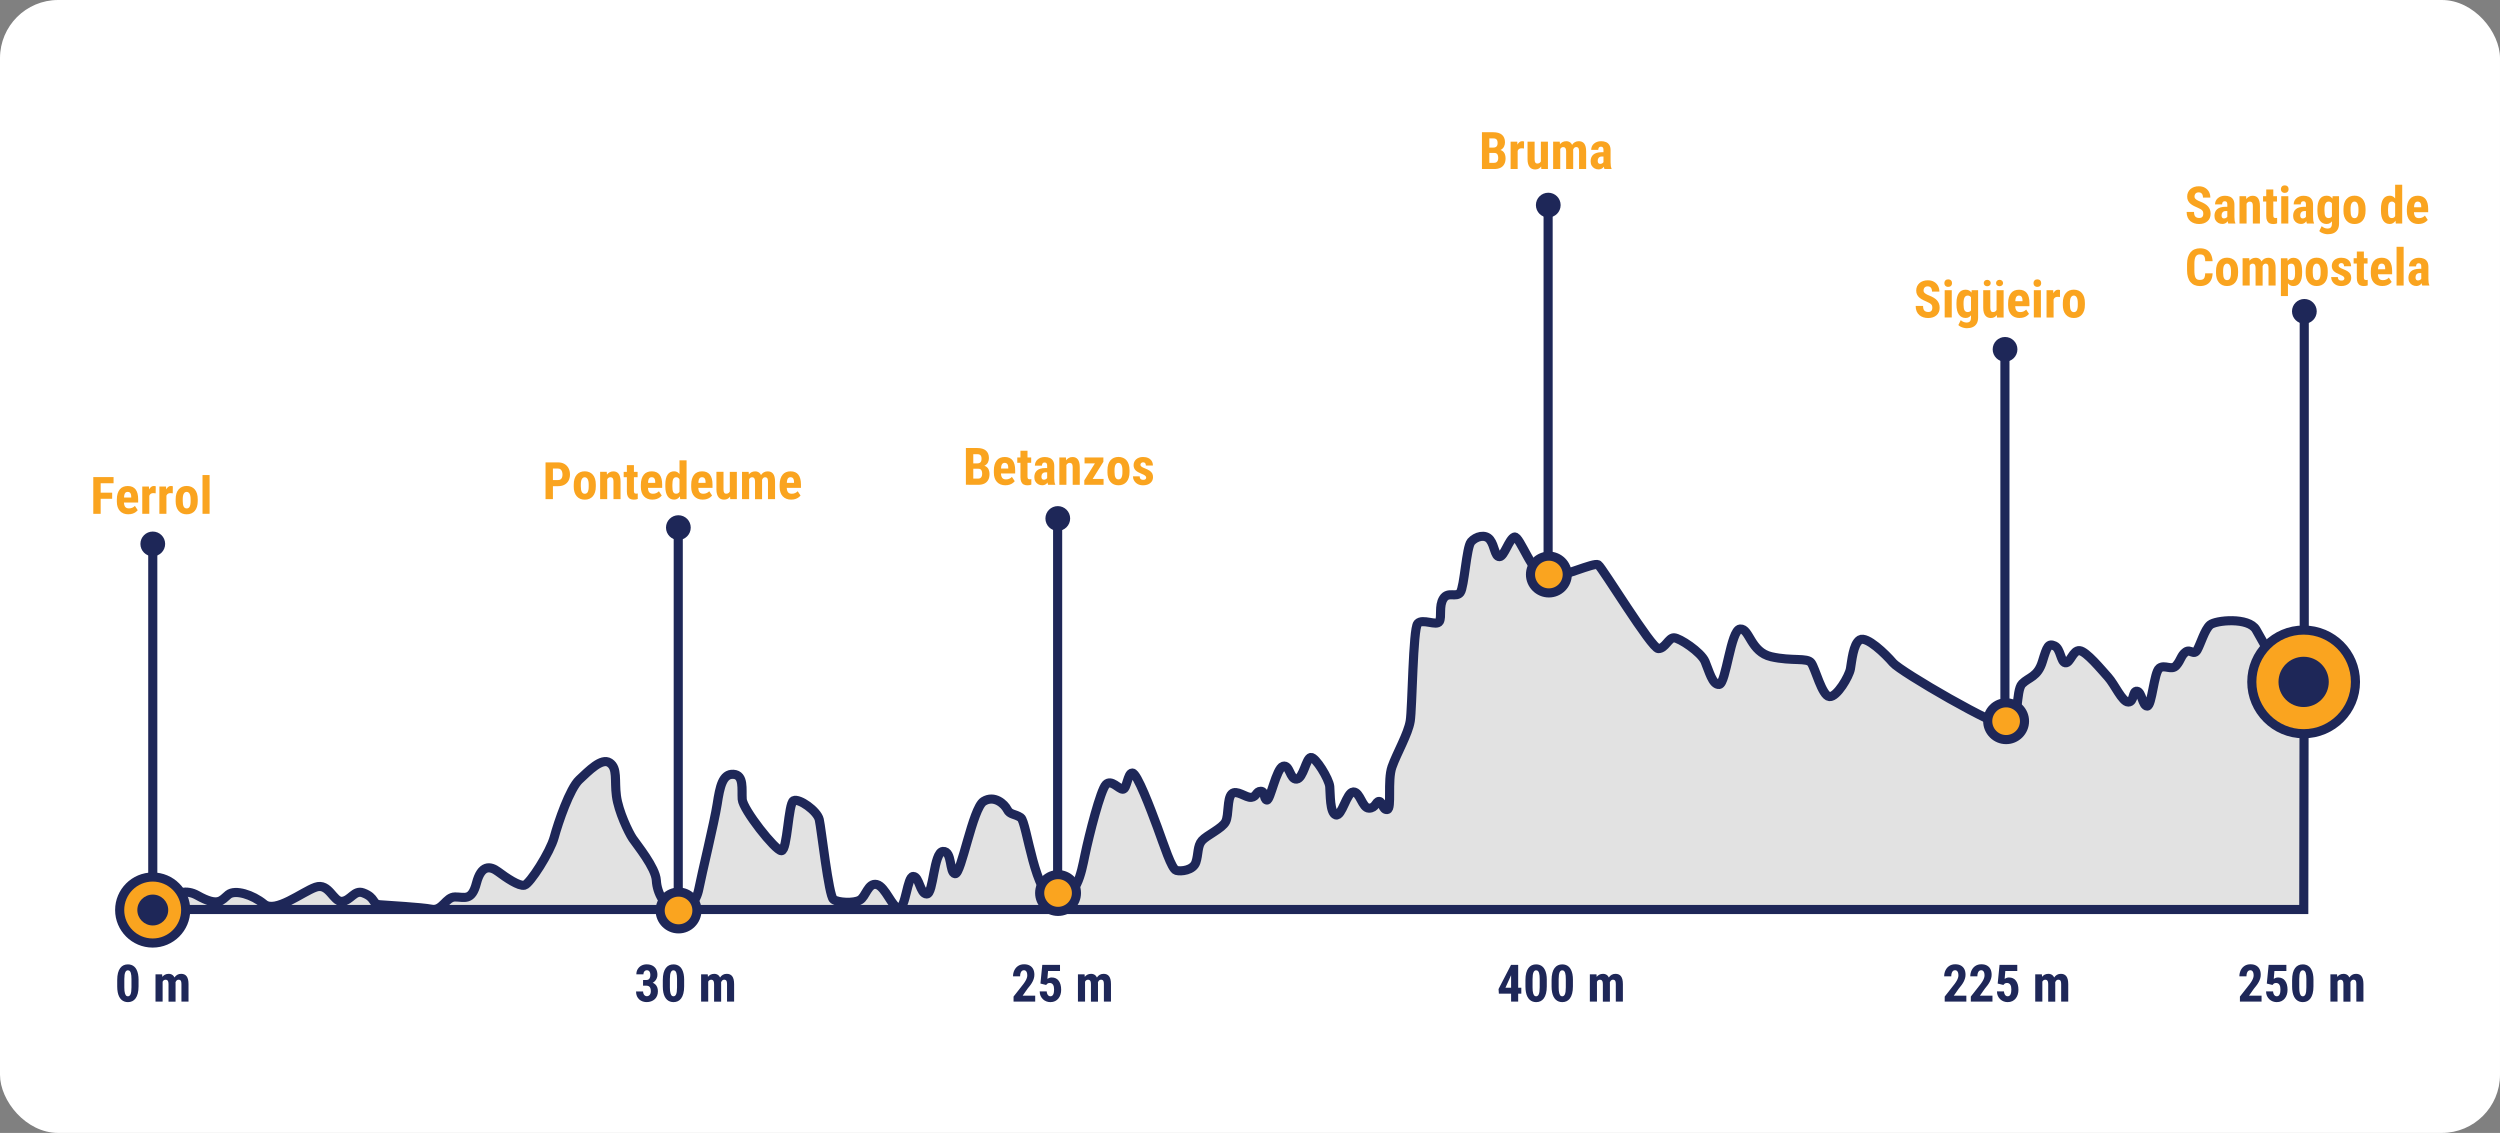
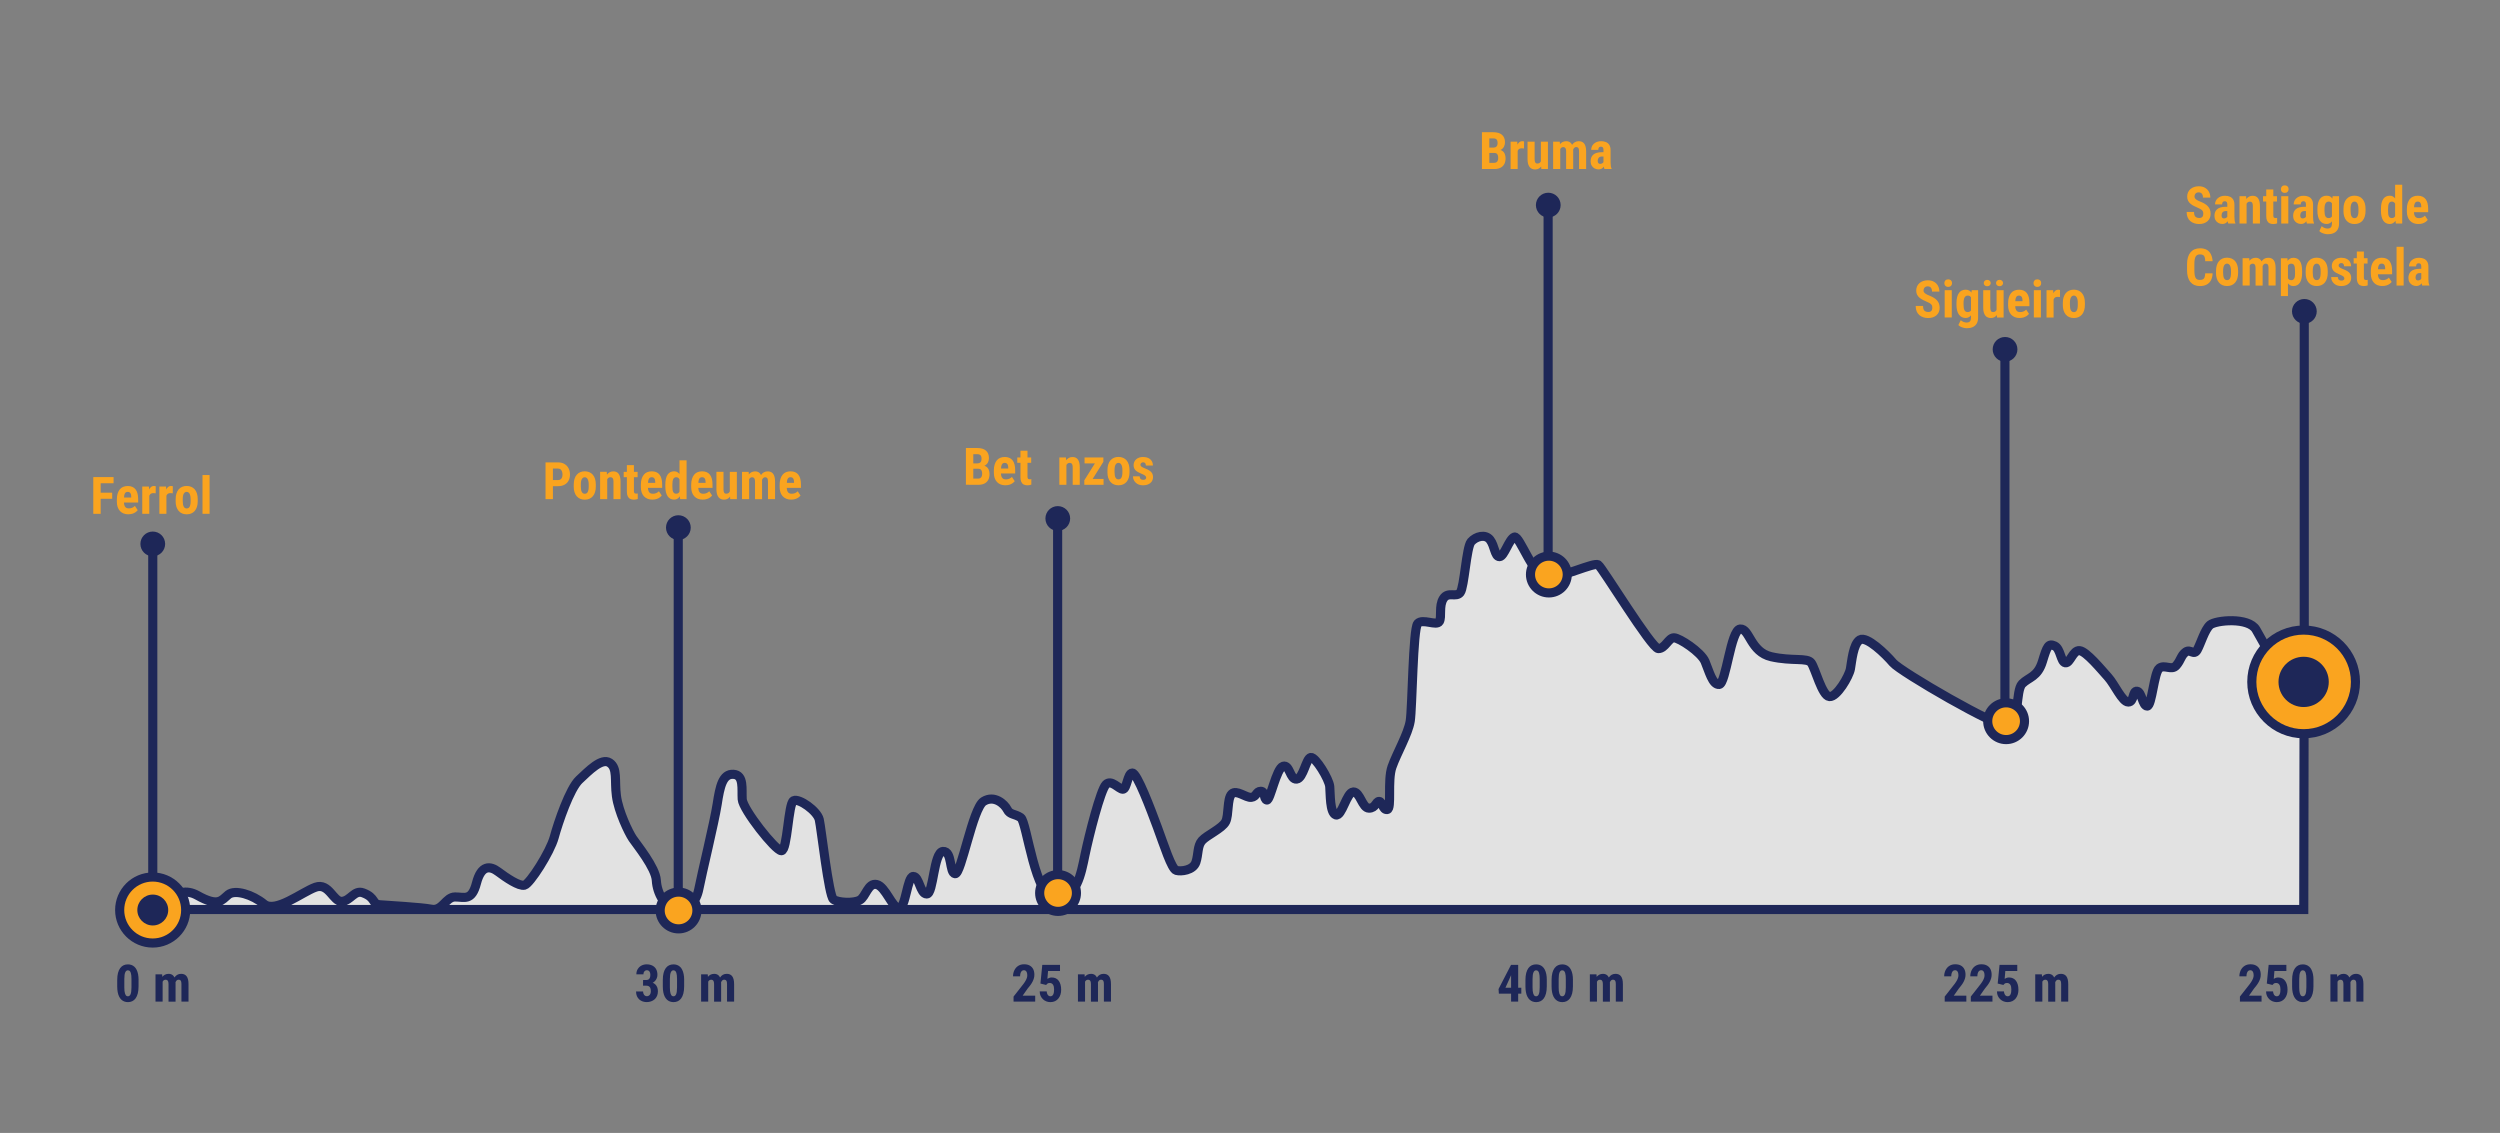
<svg xmlns="http://www.w3.org/2000/svg" id="Layer_2" data-name="Layer 2" viewBox="0 0 822.45 372.71">
  <rect x="0" y="0" width="822.45" height="372.71" fill="#808080" stroke="none" />
  <defs>
    <style> .cls-1 { fill: none; } .cls-1, .cls-2, .cls-3 { stroke: #1e2758; stroke-miterlimit: 10; stroke-width: 3px; } .cls-2, .cls-4 { fill: #faa41f; } .cls-3 { fill: #e2e2e2; } .cls-5 { fill: #fff; } .cls-6 { fill: #1e2758; } </style>
  </defs>
  <g id="Layer_1-2" data-name="Layer 1">
    <g>
-       <rect class="cls-5" width="822.45" height="372.71" rx="19.13" ry="19.13" />
      <g>
        <line class="cls-1" x1="758.05" y1="217.55" x2="758.05" y2="103.62" />
        <path class="cls-3" d="M757.99,230.28c-3.11.22-13.35-18.91-15.79-23.13s-13.35-3.11-15.13-1.56-3.11,6.23-4.23,8.23-2.22-.44-3.78.67-1.56,2.67-3.11,4.45-3.78-.44-5.56.89-2.45,12.46-4,12.46-1.78-4.67-3.34-4.89-.89,3.56-2.89,3.56-4.45-5.78-6.67-8.23-7.12-8.45-9.34-8.68-3.11,4.23-4.67,4-1.56-4.67-3.56-5.56-2.45,0-4,5.12-4.45,5.12-6.67,7.34-.89,13.35-4.45,14.01-35.59-18.02-38.04-20.91-8.68-8.9-10.9-7.56-2.67,7.12-3.11,9.56-4.45,9.34-6.9,9.12-4.67-9.34-6.01-11.12-6.23-.44-13.12-2-7.12-9.34-10.23-9.12c-3.11.22-4.67,18.02-6.9,18.24s-3.34-4.45-4.67-7.56-8.45-7.79-10.23-7.79-2.89,3.56-5.12,3.56-18.46-26.69-19.8-27.58-12.01,4.23-16.68,4.23-9.12-14.01-10.9-13.35-3.34,6.45-4.89,6.45-1.56-3.56-3.11-5.56-4.67-1.11-6.23.67-2.22,14.9-3.56,16.68-4-.44-5.56,2-.44,6.01-1.33,7.56-5.56-1.11-7.12.67-1.78,27.8-2.45,32.03-4.45,10.68-6.01,15.13,0,13.79-1.56,14.01-1.56-2.67-2.67-2.67-1.11,2.22-3.34,2.22-2.89-5.34-5.12-5.34-3.78,8.23-5.78,7.56-1.78-6.9-2-9.34-4.67-9.79-6.23-9.56-2.45,6.9-4.67,7.12-2.22-4.89-4.45-4.23-4.23,11.34-5.34,11.12-.44-2.89-2-2.89-1.33,1.78-3.11,2-4.89-2.67-6.45-1.11-.89,6.9-2,9.12-6.23,4.45-7.79,6.23-1.11,4.45-2,7.12-4.89,3.11-6.45,2.67-4-8.23-6.23-14.24-6.67-17.8-8.23-17.8-1.78,5.34-3.11,5.34-3.78-3.34-5.56-1.56-5.56,16.68-6.9,23.13-2.67,14.24-9.56,14.46c-6.9.22-9.56-25.36-11.57-26.69s-3.56-.89-4.45-2.67-4.23-4.89-7.79-2.67-7.34,24.02-9.34,23.8-.89-7.56-4-7.34-3.11,14.01-5.34,14.01-2.45-5.78-4.45-5.78-2.45,10.45-4.67,10.45-4.45-7.12-7.34-7.79c-2.89-.67-3.56,4-5.56,5.12s-7.12.89-8.68-.22-4-23.36-4.67-26.25-6.67-7.12-8.45-6.23-2,16.46-4,16.46-12.68-13.57-12.9-16.91.67-8.01-2.89-8.23-4.45,4-5.34,9.79-5.12,23.13-6.01,27.8-3.56,6.9-7.34,6.67c-3.78-.22-6.45-5.12-6.67-9.34s-6.45-11.79-7.79-13.79-4.67-8.9-5.34-14.01.44-9.12-2.22-10.9-6.9,2.67-10.01,5.56-6.9,14.01-8.23,18.91-8.01,15.35-9.79,15.79-6.01-2.45-8.68-4.45-5.56-2.22-7.12,3.78-3.92,4.54-7.03,4.54-4.16,4.71-7.72,4.04-14.36-1.25-17.03-1.47-1.23-2.33-5.51-3.92c-2.9-1.08-4.07,2.59-6.96,2.81s-4.23-6.23-8.68-4.67c-4.45,1.56-13.18,8.65-16.96,5.54s-9.51-4.87-11.74-3.09-3.11,4.23-10.23.22c-7.12-4-13.57,4.67-13.57,4.67h706.58l.11-68.96Z" />
        <circle class="cls-2" cx="50.23" cy="299.38" r="10.86" />
        <circle class="cls-2" cx="757.85" cy="224.33" r="17.05" />
        <circle class="cls-2" cx="223.23" cy="299.53" r="6.05" />
        <circle class="cls-2" cx="348.08" cy="293.78" r="6.05" />
        <circle class="cls-2" cx="509.55" cy="189.01" r="6.05" />
        <circle class="cls-2" cx="659.97" cy="237.26" r="6.05" />
        <line class="cls-1" x1="50.26" y1="288.52" x2="50.26" y2="178.94" />
        <line class="cls-1" x1="223.13" y1="293.48" x2="223.13" y2="174.75" />
        <circle class="cls-6" cx="50.26" cy="178.94" r="4.07" />
        <circle class="cls-6" cx="223.17" cy="173.57" r="4.07" />
        <line class="cls-1" x1="347.94" y1="287.73" x2="347.94" y2="171.75" />
        <circle class="cls-6" cx="347.99" cy="170.57" r="4.07" />
        <line class="cls-1" x1="509.3" y1="182.59" x2="509.3" y2="68.65" />
        <circle class="cls-6" cx="509.35" cy="67.47" r="4.07" />
        <line class="cls-1" x1="659.58" y1="230.04" x2="659.58" y2="116.11" />
        <circle class="cls-6" cx="659.62" cy="114.93" r="4.07" />
        <circle class="cls-6" cx="758.09" cy="102.43" r="4.07" />
        <circle class="cls-6" cx="50.26" cy="299.38" r="5.08" />
        <g>
          <path class="cls-4" d="M33.12,156.95v12.09h-2.43v-12.09h2.43ZM37.36,156.95v2.03h-4.86v-2.03h4.86ZM36.9,162.08v2.01h-4.4v-2.01h4.4Z" />
          <path class="cls-4" d="M42.28,169.2c-.61,0-1.16-.09-1.63-.28-.47-.19-.87-.46-1.2-.82-.33-.36-.58-.79-.75-1.3-.17-.51-.26-1.09-.26-1.74v-.74c0-.73.08-1.37.25-1.92.17-.55.4-1.01.71-1.39.3-.38.68-.66,1.12-.84s.95-.28,1.52-.28,1.06.09,1.49.28.79.46,1.07.83c.29.37.5.83.64,1.37.14.54.21,1.17.21,1.88v1.07h-6.02v-1.64h3.74v-.21c0-.37-.04-.67-.12-.91-.08-.24-.2-.43-.37-.55-.17-.12-.39-.19-.66-.19-.23,0-.43.05-.59.14-.16.1-.29.25-.38.44s-.16.46-.21.77c-.04.32-.07.69-.07,1.14v.74c0,.41.04.75.11,1.04.08.28.18.51.32.68.14.17.31.3.51.37.21.07.44.11.71.11.41,0,.78-.07,1.11-.22.33-.15.61-.35.85-.6l.93,1.41c-.17.21-.39.42-.67.63-.28.21-.62.38-1.01.51s-.85.2-1.36.2Z" />
          <path class="cls-4" d="M49.12,162.05v6.98h-2.32v-8.98h2.19l.13,2ZM51.24,159.98l-.03,2.32c-.11-.02-.23-.04-.38-.05-.15-.01-.28-.02-.39-.02-.26,0-.48.04-.66.12-.18.08-.33.2-.45.36-.12.16-.21.36-.27.58-.06.23-.1.49-.11.79l-.44-.17c0-.59.05-1.12.14-1.61.09-.49.23-.92.41-1.28s.4-.64.66-.84c.26-.2.55-.3.88-.3.11,0,.23,0,.35.03.12.02.22.04.29.07Z" />
          <path class="cls-4" d="M54.75,162.05v6.98h-2.32v-8.98h2.19l.13,2ZM56.86,159.98l-.03,2.32c-.11-.02-.23-.04-.38-.05-.15-.01-.28-.02-.39-.02-.26,0-.48.04-.66.12-.18.08-.33.2-.45.36-.12.16-.21.36-.27.58-.06.23-.1.49-.11.79l-.44-.17c0-.59.05-1.12.14-1.61.09-.49.23-.92.41-1.28s.4-.64.66-.84c.26-.2.55-.3.88-.3.11,0,.23,0,.35.03.12.02.22.04.29.07Z" />
          <path class="cls-4" d="M57.79,164.84v-.59c0-.71.08-1.33.25-1.88.17-.54.41-1,.73-1.37s.7-.65,1.14-.84c.45-.19.94-.29,1.5-.29s1.06.1,1.51.29c.45.19.83.47,1.15.84s.56.82.73,1.37c.17.54.25,1.17.25,1.88v.59c0,.7-.08,1.33-.25,1.87-.17.54-.41,1-.73,1.37-.32.37-.7.65-1.15.84-.45.19-.94.28-1.5.28s-1.05-.09-1.5-.28c-.45-.19-.83-.47-1.15-.84-.32-.37-.57-.83-.74-1.37-.17-.54-.25-1.17-.25-1.87ZM60.12,164.25v.59c0,.42.03.78.08,1.09.05.3.14.56.25.76s.25.35.41.44c.16.09.35.14.56.14s.4-.05.56-.14c.17-.09.3-.24.41-.44.1-.2.18-.45.24-.76.06-.3.08-.67.08-1.09v-.59c0-.41-.03-.77-.09-1.07-.06-.3-.15-.56-.26-.76s-.25-.35-.41-.45-.35-.15-.55-.15-.39.05-.54.15c-.16.1-.29.25-.41.45s-.2.45-.25.76c-.06.3-.08.66-.08,1.07Z" />
          <path class="cls-4" d="M68.95,156.28v12.75h-2.33v-12.75h2.33Z" />
        </g>
        <g>
          <path class="cls-4" d="M183.59,159.95h-2.48v-2.02h2.48c.34,0,.62-.08.84-.23.22-.16.37-.37.47-.64.1-.27.15-.58.15-.93s-.05-.67-.15-.98c-.1-.3-.26-.55-.47-.73s-.5-.27-.84-.27h-1.69v10.06h-2.43v-12.09h4.13c.81,0,1.5.17,2.09.51.58.34,1.03.81,1.35,1.42.32.6.47,1.29.47,2.06s-.16,1.46-.47,2.03c-.31.57-.76,1.01-1.35,1.33s-1.28.47-2.09.47Z" />
          <path class="cls-4" d="M188.75,160.02v-.59c0-.71.08-1.33.25-1.88.17-.54.41-1,.73-1.37.32-.37.7-.65,1.14-.84.45-.19.94-.29,1.5-.29s1.06.1,1.51.29c.45.19.83.47,1.15.84.32.37.56.82.73,1.37.17.54.25,1.17.25,1.88v.59c0,.7-.08,1.33-.25,1.87-.17.54-.41,1-.73,1.37-.32.37-.7.65-1.15.84-.45.19-.94.28-1.5.28s-1.05-.09-1.5-.28c-.45-.19-.83-.47-1.15-.84-.32-.37-.57-.83-.74-1.37-.17-.54-.25-1.17-.25-1.87ZM191.08,159.43v.59c0,.42.03.78.08,1.09.05.3.14.56.25.75s.25.35.41.44c.16.09.35.14.56.14s.4-.05.56-.14c.17-.09.3-.24.41-.44.1-.2.18-.45.24-.75.06-.3.08-.67.08-1.09v-.59c0-.41-.03-.77-.09-1.07-.06-.3-.15-.56-.26-.75s-.25-.35-.41-.45c-.16-.1-.35-.15-.55-.15s-.39.05-.54.15c-.16.1-.29.25-.41.45s-.2.45-.25.75c-.06.3-.08.66-.08,1.07Z" />
          <path class="cls-4" d="M199.76,157.14v7.06h-2.33v-8.98h2.17l.16,1.92ZM199.41,159.41l-.62.02c-.01-.68.05-1.28.2-1.82.14-.54.34-.99.61-1.37.26-.38.58-.67.94-.87s.78-.3,1.24-.3c.35,0,.67.06.96.18.29.12.54.32.75.58.21.27.37.62.49,1.06.12.44.17.98.17,1.61v5.71h-2.33v-5.73c0-.39-.04-.69-.12-.9-.08-.21-.19-.36-.34-.45-.15-.09-.35-.13-.58-.13-.22,0-.42.06-.59.18-.17.12-.31.29-.43.51-.11.22-.2.47-.26.77-.06.29-.08.61-.08.95Z" />
          <path class="cls-4" d="M209.76,155.23v1.75h-4.58v-1.75h4.58ZM206.23,153.01h2.32v8.45c0,.25.02.44.08.58.05.14.12.23.23.28s.24.08.4.08c.12,0,.23,0,.33-.02.1-.01.17-.03.22-.05v1.82c-.18.07-.38.13-.58.17-.2.04-.44.06-.72.06-.46,0-.87-.09-1.21-.26-.34-.17-.6-.46-.79-.85-.19-.39-.28-.91-.28-1.54v-8.71Z" />
          <path class="cls-4" d="M214.67,164.37c-.61,0-1.16-.09-1.63-.28-.47-.19-.87-.46-1.2-.82-.33-.36-.58-.79-.75-1.3-.17-.51-.26-1.09-.26-1.74v-.74c0-.73.08-1.37.25-1.92s.4-1.01.71-1.39c.3-.38.68-.66,1.12-.84.45-.19.95-.28,1.52-.28s1.06.09,1.49.28c.43.18.79.46,1.07.83.29.37.5.83.64,1.37.14.54.21,1.17.21,1.88v1.07h-6.02v-1.64h3.74v-.21c0-.37-.04-.67-.12-.91-.08-.24-.2-.43-.37-.55-.17-.12-.39-.19-.66-.19-.23,0-.43.05-.59.15s-.29.25-.38.44-.16.46-.21.77c-.04.32-.07.69-.07,1.14v.74c0,.41.04.76.11,1.04.08.28.18.51.32.68.14.17.31.3.51.37.21.07.44.11.71.11.41,0,.78-.07,1.11-.22s.61-.35.85-.6l.93,1.41c-.17.21-.39.42-.67.63-.28.21-.62.38-1.01.51-.39.13-.85.2-1.36.2Z" />
          <path class="cls-4" d="M218.88,160.03v-.59c0-.74.06-1.38.19-1.93.12-.55.31-1,.56-1.37.25-.37.56-.64.92-.82s.78-.27,1.25-.27c.43,0,.8.1,1.12.32.32.21.6.51.83.89.23.38.41.84.55,1.36.14.52.23,1.09.29,1.71v.86c-.07.59-.17,1.13-.3,1.64-.14.51-.32.95-.55,1.33-.23.38-.5.67-.83.88-.32.21-.69.32-1.12.32-.47,0-.89-.09-1.25-.28-.36-.19-.67-.47-.91-.83-.25-.37-.43-.82-.56-1.36-.12-.54-.19-1.16-.19-1.86ZM221.2,159.44v.59c0,.42.02.77.06,1.08.04.3.11.55.21.74.1.19.23.34.39.43.16.09.36.14.6.14.31,0,.56-.08.75-.24.19-.16.34-.38.44-.65.1-.28.15-.6.16-.97v-1.57c-.01-.31-.05-.58-.11-.83-.06-.24-.15-.45-.26-.62-.11-.17-.25-.3-.41-.4-.16-.09-.35-.14-.57-.14-.23,0-.43.05-.59.15-.16.1-.29.24-.39.44-.09.19-.16.45-.21.75-.05.31-.07.68-.07,1.1ZM223.54,162.22v-10.77h2.33v12.75h-2.11s-.22-1.98-.22-1.98Z" />
          <path class="cls-4" d="M231.23,164.37c-.61,0-1.16-.09-1.63-.28-.47-.19-.87-.46-1.2-.82-.33-.36-.58-.79-.75-1.3-.17-.51-.26-1.09-.26-1.74v-.74c0-.73.08-1.37.25-1.92s.4-1.01.71-1.39c.3-.38.68-.66,1.12-.84.45-.19.95-.28,1.52-.28s1.06.09,1.49.28c.43.18.79.46,1.07.83.29.37.5.83.64,1.37.14.54.21,1.17.21,1.88v1.07h-6.02v-1.64h3.74v-.21c0-.37-.04-.67-.12-.91-.08-.24-.2-.43-.37-.55-.17-.12-.39-.19-.66-.19-.23,0-.43.05-.59.15s-.29.25-.38.44-.16.46-.21.77c-.04.32-.07.69-.07,1.14v.74c0,.41.04.76.11,1.04.08.28.18.51.32.68.14.17.31.3.51.37.21.07.44.11.71.11.41,0,.78-.07,1.11-.22s.61-.35.85-.6l.93,1.41c-.17.21-.39.42-.67.63-.28.21-.62.38-1.01.51-.39.13-.85.2-1.36.2Z" />
          <path class="cls-4" d="M240.35,160.2l.65-.02c0,.6-.06,1.16-.17,1.67s-.29.96-.52,1.33c-.23.38-.52.67-.87.88-.35.21-.76.31-1.24.31-.37,0-.7-.06-1.01-.19-.31-.12-.57-.32-.79-.59s-.39-.61-.52-1.04c-.12-.42-.19-.93-.19-1.52v-5.81h2.33v5.83c0,.24.02.45.06.63.04.17.1.32.18.43.08.11.17.19.28.24.11.05.22.07.36.07.37,0,.65-.1.87-.29.21-.19.36-.45.45-.79.09-.33.13-.71.13-1.14ZM240.09,162.05v-6.82h2.32v8.98h-2.18l-.14-2.16Z" />
          <path class="cls-4" d="M246.45,157.09v7.12h-2.34v-8.98h2.18l.16,1.86ZM246.12,159.41l-.65.02c-.01-.63.04-1.21.17-1.74.12-.53.31-.99.55-1.39.25-.39.56-.7.94-.91s.82-.32,1.32-.32c.32,0,.62.06.9.18.28.12.52.3.72.56s.36.58.47.98c.11.4.17.88.17,1.44v5.99h-2.32v-5.71c0-.4-.04-.7-.12-.92-.08-.21-.19-.36-.33-.45-.14-.09-.32-.13-.53-.13-.22,0-.42.06-.58.18-.17.12-.3.29-.4.51-.1.22-.18.47-.23.77-.05.29-.08.61-.07.95ZM250.49,159.18l-.83.11c-.02-.59.03-1.14.15-1.66.12-.51.3-.96.54-1.34.24-.38.55-.69.92-.9s.8-.32,1.28-.32c.37,0,.7.06,1,.18.3.12.56.32.77.58s.38.62.49,1.05c.11.43.17.97.17,1.6v5.73h-2.33v-5.72c0-.4-.04-.71-.11-.92-.07-.21-.18-.36-.33-.44-.14-.08-.32-.12-.52-.12s-.37.05-.52.17c-.15.11-.27.27-.37.46s-.17.43-.22.69c-.05.26-.08.54-.08.86Z" />
          <path class="cls-4" d="M260.33,164.37c-.61,0-1.16-.09-1.63-.28-.47-.19-.87-.46-1.2-.82-.33-.36-.58-.79-.75-1.3-.17-.51-.26-1.09-.26-1.74v-.74c0-.73.08-1.37.25-1.92s.4-1.01.71-1.39c.3-.38.68-.66,1.12-.84.45-.19.95-.28,1.52-.28s1.06.09,1.49.28c.43.18.79.46,1.07.83.29.37.5.83.64,1.37.14.54.21,1.17.21,1.88v1.07h-6.02v-1.64h3.74v-.21c0-.37-.04-.67-.12-.91-.08-.24-.2-.43-.37-.55-.17-.12-.39-.19-.66-.19-.23,0-.43.05-.59.15s-.29.25-.38.44-.16.46-.21.77c-.04.32-.07.69-.07,1.14v.74c0,.41.04.76.11,1.04.08.28.18.51.32.68.14.17.31.3.51.37.21.07.44.11.71.11.41,0,.78-.07,1.11-.22s.61-.35.85-.6l.93,1.41c-.17.21-.39.42-.67.63-.28.21-.62.38-1.01.51-.39.13-.85.2-1.36.2Z" />
        </g>
        <g>
          <path class="cls-4" d="M321.85,154.21h-2.48v-1.76s2.1,0,2.1,0c.33,0,.6-.06.82-.17s.37-.28.47-.51c.1-.22.15-.5.15-.82,0-.37-.05-.67-.15-.89-.1-.22-.25-.39-.46-.49-.21-.1-.48-.15-.82-.15h-1.29v10.06h-2.43v-12.09h3.73c.6,0,1.13.07,1.61.2.48.13.88.34,1.21.61.33.27.59.62.76,1.03.18.41.27.9.27,1.46,0,.5-.1.96-.3,1.38-.2.42-.51.76-.94,1.03s-.98.42-1.66.44l-.6.66ZM321.76,159.48h-3.08l.97-2.02h2.11c.33,0,.59-.07.78-.2.19-.14.34-.32.43-.56.09-.24.14-.51.14-.81,0-.34-.04-.64-.12-.9-.08-.25-.21-.45-.39-.58-.18-.14-.43-.2-.74-.2h-2.09l.02-1.76h2.54l.57.7c.65-.02,1.16.1,1.55.37.39.27.67.62.83,1.05.17.43.25.88.25,1.37,0,.77-.14,1.43-.44,1.96-.29.53-.71.93-1.27,1.2-.56.27-1.25.4-2.06.4Z" />
          <path class="cls-4" d="M330.8,159.65c-.61,0-1.16-.09-1.63-.28-.47-.19-.87-.46-1.2-.82-.33-.36-.58-.79-.75-1.3-.17-.51-.26-1.09-.26-1.74v-.74c0-.73.08-1.37.25-1.92s.4-1.01.71-1.39c.3-.38.68-.66,1.12-.84.45-.19.95-.28,1.52-.28s1.06.09,1.49.28c.43.18.79.46,1.07.83.29.37.5.83.64,1.37.14.54.21,1.17.21,1.88v1.07h-6.02v-1.64h3.74v-.21c0-.37-.04-.67-.12-.91-.08-.24-.2-.43-.37-.55-.17-.12-.39-.19-.66-.19-.23,0-.43.05-.59.15s-.29.25-.38.44-.16.46-.21.77c-.04.32-.07.69-.07,1.14v.74c0,.41.04.76.11,1.04.08.28.18.51.32.68.14.17.31.3.51.37.21.07.44.11.71.11.41,0,.78-.07,1.11-.22s.61-.35.85-.6l.93,1.41c-.17.21-.39.42-.67.63-.28.21-.62.38-1.01.51-.39.13-.85.2-1.36.2Z" />
          <path class="cls-4" d="M339.24,150.5v1.75h-4.58v-1.75h4.58ZM335.71,148.29h2.32v8.45c0,.25.02.44.08.58.05.14.12.23.23.28s.24.08.4.08c.12,0,.23,0,.33-.02.1-.01.17-.03.22-.05v1.82c-.18.07-.38.13-.58.17-.2.04-.44.06-.72.06-.46,0-.87-.09-1.21-.26-.34-.17-.6-.46-.79-.85-.19-.39-.28-.91-.28-1.54v-8.71Z" />
-           <path class="cls-4" d="M344.78,154v1.39s-.85,0-.85,0c-.22,0-.41.04-.58.11-.16.07-.3.17-.41.3s-.19.28-.25.45c-.05.17-.08.35-.08.55,0,.22.03.4.09.55s.15.26.27.34c.12.08.27.12.43.12.25,0,.48-.05.66-.16.19-.1.33-.23.42-.38.09-.15.12-.29.09-.42l.53.91c-.07.2-.16.42-.27.63-.12.22-.26.42-.43.61-.17.19-.38.35-.63.46s-.55.18-.9.18c-.48,0-.92-.11-1.32-.33-.4-.22-.71-.53-.94-.93-.23-.4-.34-.87-.34-1.42,0-.46.08-.87.22-1.24.15-.37.37-.68.66-.93.29-.26.66-.46,1.11-.59.45-.14.97-.21,1.58-.21h.92ZM344.49,157.42v-4.15c0-.27-.03-.49-.09-.65-.06-.16-.16-.28-.28-.35-.12-.07-.28-.11-.45-.11-.2,0-.37.04-.5.12s-.23.2-.29.36c-.06.16-.1.34-.1.56h-2.33c0-.39.08-.75.22-1.1.15-.35.37-.65.66-.91.29-.26.64-.47,1.04-.62.4-.15.86-.22,1.36-.22.6,0,1.13.1,1.6.3s.83.52,1.1.96c.27.44.4,1,.4,1.7v4c0,.5.03.91.08,1.23s.13.59.24.81v.14h-2.34c-.11-.25-.18-.56-.24-.93-.05-.37-.08-.75-.08-1.13Z" />
          <path class="cls-4" d="M350.83,152.42v7.06h-2.33v-8.98h2.17l.16,1.92ZM350.48,154.69l-.62.02c-.01-.68.05-1.28.2-1.82.14-.54.34-.99.61-1.37.26-.38.58-.67.94-.87s.78-.3,1.24-.3c.35,0,.67.06.96.18.29.12.54.32.75.58.21.27.37.62.49,1.06.12.44.17.98.17,1.61v5.71h-2.33v-5.73c0-.39-.04-.69-.12-.9-.08-.21-.19-.36-.34-.45-.15-.09-.35-.13-.58-.13-.22,0-.42.06-.59.18-.17.12-.31.29-.43.51-.11.22-.2.47-.26.77-.06.29-.08.61-.08.95Z" />
          <path class="cls-4" d="M362.99,151.92l-4.73,7.56h-1.55v-1.46l4.71-7.52h1.57v1.42ZM362.18,150.5v1.94h-5.38v-1.94h5.38ZM363.05,157.55v1.93h-5.7v-1.93h5.7Z" />
          <path class="cls-4" d="M364.33,155.29v-.59c0-.71.08-1.33.25-1.88.17-.54.41-1,.73-1.37.32-.37.7-.65,1.14-.84.45-.19.94-.29,1.5-.29s1.06.1,1.51.29c.45.19.83.47,1.15.84.32.37.56.82.73,1.37.17.54.25,1.17.25,1.88v.59c0,.7-.08,1.33-.25,1.87-.17.54-.41,1-.73,1.37-.32.37-.7.65-1.15.84-.45.19-.94.28-1.5.28s-1.05-.09-1.5-.28c-.45-.19-.83-.47-1.15-.84-.32-.37-.57-.83-.74-1.37-.17-.54-.25-1.17-.25-1.87ZM366.66,154.7v.59c0,.42.03.78.08,1.09.05.3.14.56.25.75s.25.35.41.44c.16.09.35.14.56.14s.4-.05.56-.14c.17-.09.3-.24.41-.44.1-.2.18-.45.24-.75.06-.3.08-.67.08-1.09v-.59c0-.41-.03-.77-.09-1.07-.06-.3-.15-.56-.26-.75s-.25-.35-.41-.45c-.16-.1-.35-.15-.55-.15s-.39.05-.54.15c-.16.1-.29.25-.41.45s-.2.45-.25.75c-.06.3-.08.66-.08,1.07Z" />
          <path class="cls-4" d="M377.04,157.05c0-.15-.05-.29-.16-.41-.1-.12-.27-.25-.5-.38-.23-.13-.53-.28-.9-.43-.41-.17-.77-.34-1.09-.51-.31-.18-.58-.37-.8-.59s-.38-.46-.49-.74c-.11-.28-.17-.59-.17-.95,0-.38.07-.73.21-1.06.14-.32.34-.61.61-.85.27-.25.59-.44.98-.58.38-.14.82-.21,1.3-.21.67,0,1.25.12,1.74.35s.86.56,1.12.98c.26.42.39.91.39,1.47h-2.32c0-.2-.03-.38-.09-.54-.06-.16-.16-.28-.29-.37-.14-.09-.32-.13-.54-.13-.17,0-.31.04-.44.11-.13.07-.23.17-.31.29-.07.12-.11.26-.11.42,0,.12.03.23.08.32.05.09.14.19.26.27.12.09.27.18.46.28.19.1.43.2.73.32.6.23,1.09.47,1.47.72.38.25.67.55.86.89.19.34.28.76.28,1.25,0,.4-.08.76-.23,1.09-.15.33-.37.61-.66.85-.29.24-.63.42-1.03.55-.4.13-.85.19-1.34.19-.73,0-1.34-.14-1.83-.43-.5-.29-.87-.66-1.13-1.11s-.38-.92-.38-1.41h2.21c.01.3.07.53.17.7.1.17.24.29.42.35.18.07.37.1.59.1s.4-.03.54-.09c.14-.06.24-.15.32-.27.07-.12.11-.27.11-.44Z" />
        </g>
        <g>
          <path class="cls-4" d="M491.62,50.32h-2.48v-1.76s2.1,0,2.1,0c.33,0,.6-.06.82-.17.21-.11.37-.28.47-.51.1-.22.15-.5.15-.82,0-.37-.05-.67-.15-.89-.1-.22-.25-.39-.46-.49-.21-.1-.48-.15-.82-.15h-1.29v10.06h-2.43v-12.09h3.73c.6,0,1.13.07,1.61.2.48.13.88.34,1.21.61.33.27.59.62.76,1.03.18.41.27.9.27,1.46,0,.5-.1.96-.3,1.38s-.51.77-.94,1.03c-.43.27-.98.42-1.66.44l-.6.66ZM491.53,55.59h-3.08l.97-2.02h2.11c.33,0,.59-.07.78-.2.19-.14.34-.32.43-.56.09-.24.14-.51.14-.81,0-.34-.04-.64-.12-.9s-.21-.45-.39-.58c-.18-.14-.43-.2-.74-.2h-2.09l.02-1.76h2.54l.57.7c.65-.02,1.16.1,1.55.37.39.27.67.62.83,1.05.17.43.25.88.25,1.37,0,.77-.14,1.43-.44,1.96-.29.53-.71.93-1.27,1.2-.56.27-1.25.4-2.06.4Z" />
          <path class="cls-4" d="M499.28,48.61v6.98h-2.32v-8.98h2.19l.13,2ZM501.39,46.54l-.03,2.32c-.11-.02-.23-.04-.38-.05s-.28-.02-.39-.02c-.26,0-.48.04-.66.12-.18.08-.33.2-.45.36s-.21.36-.27.59c-.06.23-.1.49-.11.79l-.44-.17c0-.59.05-1.12.14-1.61.09-.49.23-.92.41-1.28.18-.36.4-.64.66-.84.26-.2.55-.3.88-.3.11,0,.23,0,.35.03.12.02.22.04.29.07Z" />
          <path class="cls-4" d="M507.19,51.58l.65-.02c0,.6-.06,1.16-.17,1.67-.12.51-.29.96-.52,1.33s-.52.67-.87.88c-.35.21-.76.31-1.24.31-.37,0-.7-.06-1.01-.19-.31-.12-.57-.32-.79-.59-.22-.27-.39-.61-.52-1.04-.12-.42-.19-.93-.19-1.52v-5.81h2.33v5.83c0,.24.02.45.06.63.04.17.1.32.18.43s.17.19.28.24c.11.05.22.07.36.07.37,0,.65-.1.87-.29.21-.19.36-.45.45-.79.09-.33.13-.71.13-1.14ZM506.92,53.43v-6.82h2.32v8.98h-2.18l-.14-2.16Z" />
          <path class="cls-4" d="M513.29,48.47v7.12h-2.34v-8.98h2.18l.16,1.86ZM512.96,50.79l-.65.02c-.01-.63.04-1.21.17-1.74.12-.53.31-.99.55-1.39s.56-.7.94-.91.82-.32,1.32-.32c.32,0,.62.06.9.18.28.12.52.3.72.56.2.25.36.58.47.98.11.4.17.88.17,1.44v5.99h-2.32v-5.71c0-.4-.04-.7-.12-.92-.08-.21-.19-.36-.33-.45-.14-.09-.32-.13-.53-.13-.22,0-.42.06-.58.18s-.3.29-.4.51c-.1.22-.18.47-.23.77s-.08.61-.07.95ZM517.32,50.56l-.83.11c-.02-.59.03-1.14.15-1.66.12-.51.3-.96.54-1.34.24-.38.55-.69.92-.9s.8-.32,1.28-.32c.37,0,.7.06,1,.18s.56.32.77.58c.21.27.38.62.49,1.05.11.43.17.97.17,1.6v5.73h-2.33v-5.72c0-.4-.04-.71-.11-.93-.07-.21-.18-.36-.33-.44-.14-.08-.32-.12-.52-.12s-.37.06-.52.17-.27.27-.37.46-.17.43-.22.69-.08.54-.08.85Z" />
          <path class="cls-4" d="M527.79,50.1v1.39s-.85,0-.85,0c-.22,0-.41.04-.58.11s-.3.17-.41.3c-.11.13-.19.28-.25.45s-.08.35-.08.55c0,.22.03.4.09.55s.15.26.27.34c.12.08.27.12.43.12.25,0,.48-.05.66-.16.19-.1.33-.23.42-.38.09-.15.12-.29.09-.42l.53.9c-.07.2-.16.42-.27.63-.12.22-.26.42-.43.61-.17.19-.38.35-.63.46-.25.12-.55.18-.9.18-.48,0-.92-.11-1.32-.33s-.71-.53-.94-.93c-.23-.4-.34-.87-.34-1.42,0-.46.08-.87.22-1.24.15-.37.37-.68.66-.93.29-.26.66-.46,1.11-.59s.97-.21,1.58-.21h.92ZM527.51,53.52v-4.15c0-.27-.03-.49-.09-.65s-.16-.28-.28-.35c-.12-.07-.28-.11-.45-.11-.2,0-.37.04-.5.12s-.23.2-.29.36-.1.34-.1.56h-2.33c0-.39.08-.75.22-1.1.15-.35.37-.65.66-.91.29-.26.64-.47,1.04-.62.4-.15.86-.22,1.36-.22.6,0,1.13.1,1.6.3.47.2.83.52,1.1.96s.4,1,.4,1.7v4c0,.5.03.91.08,1.23s.13.59.24.81v.14h-2.34c-.11-.25-.18-.56-.24-.93-.05-.37-.08-.75-.08-1.13Z" />
        </g>
        <g>
          <path class="cls-4" d="M635.7,101.28c0-.22-.02-.41-.06-.59-.04-.18-.12-.34-.25-.49-.12-.15-.3-.3-.54-.45s-.54-.3-.92-.46c-.45-.19-.88-.39-1.3-.6-.42-.21-.8-.46-1.14-.74s-.6-.62-.8-1c-.2-.38-.29-.84-.29-1.36s.09-.97.28-1.39.45-.77.79-1.07c.34-.3.74-.52,1.21-.68.46-.16.98-.24,1.54-.24.77,0,1.45.16,2.01.48.57.32,1.01.76,1.32,1.32.31.56.47,1.2.47,1.93h-2.42c0-.34-.05-.64-.15-.91-.1-.26-.25-.46-.46-.61s-.48-.22-.81-.22c-.31,0-.57.06-.77.19-.2.12-.35.29-.45.5-.1.21-.15.45-.15.71,0,.2.05.38.15.53.1.16.23.3.4.42.17.13.38.25.61.37s.49.23.78.34c.55.22,1.03.45,1.45.71.42.26.77.54,1.05.86.28.32.5.68.64,1.08s.22.85.22,1.36-.09.96-.26,1.37c-.17.41-.43.77-.76,1.06-.33.3-.73.52-1.2.69-.47.16-.99.24-1.56.24s-1.09-.08-1.58-.24c-.5-.16-.94-.4-1.32-.72-.38-.32-.68-.74-.89-1.24-.21-.5-.32-1.09-.32-1.78h2.43c0,.37.04.68.11.93.07.26.18.46.33.61s.33.26.55.34c.22.07.47.11.75.11.32,0,.58-.06.77-.18.19-.12.33-.28.41-.49.08-.21.12-.44.12-.69Z" />
          <path class="cls-4" d="M639.65,93.14c0-.36.12-.66.34-.89s.54-.35.93-.35.69.12.92.35c.23.23.34.53.34.89s-.11.66-.34.89c-.23.24-.53.35-.92.35s-.7-.12-.93-.35c-.23-.23-.34-.53-.34-.89ZM642.09,95.47v8.98h-2.33v-8.98h2.33Z" />
          <path class="cls-4" d="M643.64,100.28v-.59c0-.74.07-1.38.21-1.93s.34-1,.6-1.37.58-.64.95-.82c.38-.18.8-.27,1.28-.27s.9.11,1.24.32c.33.21.6.51.81.89.21.38.37.84.48,1.36.11.52.2,1.09.26,1.71v.86c-.06.59-.16,1.13-.29,1.64-.14.51-.31.95-.54,1.33-.22.38-.49.67-.81.88-.32.21-.71.32-1.16.32s-.88-.09-1.26-.28c-.37-.19-.69-.47-.96-.83s-.46-.82-.6-1.36c-.14-.54-.21-1.16-.21-1.86ZM648.65,95.47h2.11v8.98c0,.82-.16,1.49-.47,2.01-.31.52-.75.91-1.3,1.15-.56.25-1.21.37-1.95.37-.28,0-.6-.04-.95-.12-.35-.08-.69-.2-1.02-.35-.33-.16-.6-.35-.81-.57l.79-1.62c.22.22.5.41.85.56s.69.23,1.03.23.6-.05.82-.15c.22-.1.38-.27.5-.52.11-.24.17-.57.17-.98v-6.91l.23-2.08ZM645.97,99.69v.59c0,.42.03.77.08,1.07.05.3.13.55.24.74.11.19.25.34.43.43.17.09.38.14.62.14.34,0,.61-.08.81-.24.2-.16.35-.38.45-.65.1-.28.15-.6.16-.97v-1.57c0-.31-.04-.59-.1-.83-.06-.24-.15-.45-.26-.62-.11-.17-.25-.3-.43-.4-.17-.09-.38-.14-.61-.14s-.44.05-.61.15c-.17.1-.31.24-.43.44-.11.19-.2.45-.26.76-.06.31-.09.68-.09,1.1Z" />
          <path class="cls-4" d="M657.1,100.45l.65-.02c0,.6-.06,1.16-.17,1.67-.12.51-.29.96-.52,1.33-.23.38-.52.67-.87.88-.35.21-.76.31-1.24.31-.37,0-.7-.06-1.01-.19-.31-.12-.57-.32-.79-.59-.22-.27-.39-.61-.52-1.04-.12-.42-.19-.93-.19-1.52v-5.81h2.33v5.83c0,.24.02.45.06.63.04.17.1.32.18.43.08.11.17.19.28.24.11.05.22.07.36.07.37,0,.65-.1.87-.29.21-.19.36-.45.45-.79.09-.33.13-.71.13-1.14ZM652.61,93.12c0-.29.11-.54.32-.75.22-.2.49-.31.82-.31s.61.1.83.31c.22.21.33.45.33.75s-.11.55-.33.75c-.22.2-.49.3-.83.3s-.61-.1-.82-.3c-.21-.2-.32-.45-.32-.75ZM656.66,93.12c0-.3.11-.55.32-.76.21-.2.49-.31.83-.31s.61.1.83.31c.22.21.33.46.33.76s-.11.54-.33.74c-.22.2-.49.3-.83.3s-.61-.1-.83-.3c-.21-.2-.32-.45-.32-.74ZM656.83,102.3v-6.82h2.32v8.98h-2.18l-.14-2.16Z" />
          <path class="cls-4" d="M664.47,104.62c-.61,0-1.16-.09-1.63-.28-.47-.19-.87-.46-1.2-.82-.33-.36-.58-.79-.75-1.3-.17-.51-.26-1.09-.26-1.74v-.74c0-.73.08-1.37.25-1.92.17-.55.4-1.01.71-1.39.3-.38.68-.66,1.12-.84s.95-.28,1.52-.28,1.06.09,1.49.28.79.46,1.07.83c.29.37.5.83.64,1.37.14.54.21,1.17.21,1.88v1.07h-6.02v-1.64h3.74v-.21c0-.37-.04-.67-.12-.91-.08-.24-.2-.43-.37-.55-.17-.12-.39-.19-.66-.19-.23,0-.43.05-.59.14-.16.1-.29.25-.38.44s-.16.46-.21.77c-.04.32-.07.69-.07,1.14v.74c0,.41.04.75.11,1.04.08.28.18.51.32.68.14.17.31.3.51.37.21.07.44.11.71.11.41,0,.78-.07,1.11-.22.33-.15.61-.35.85-.6l.93,1.41c-.17.21-.39.42-.67.63-.28.21-.62.38-1.01.51s-.85.2-1.36.2Z" />
          <path class="cls-4" d="M668.98,93.14c0-.36.12-.66.34-.89s.54-.35.93-.35.69.12.92.35c.23.23.34.53.34.89s-.11.66-.34.89c-.23.24-.53.35-.92.35s-.7-.12-.93-.35c-.23-.23-.34-.53-.34-.89ZM671.42,95.47v8.98h-2.33v-8.98h2.33Z" />
          <path class="cls-4" d="M675.59,97.47v6.98h-2.32v-8.98h2.19l.13,2ZM677.71,95.41l-.03,2.32c-.11-.02-.23-.04-.38-.05-.15-.01-.28-.02-.39-.02-.26,0-.48.04-.66.12-.18.08-.33.2-.45.36-.12.16-.21.36-.27.58-.06.23-.1.49-.11.79l-.44-.17c0-.59.05-1.12.14-1.61.09-.49.23-.92.41-1.28s.4-.64.66-.84c.26-.2.55-.3.88-.3.11,0,.23,0,.35.03.12.02.22.04.29.07Z" />
          <path class="cls-4" d="M678.63,100.26v-.59c0-.71.08-1.33.25-1.88.17-.54.41-1,.73-1.37s.7-.65,1.14-.84c.45-.19.94-.29,1.5-.29s1.06.1,1.51.29c.45.19.83.47,1.15.84s.56.82.73,1.37c.17.54.25,1.17.25,1.88v.59c0,.7-.08,1.33-.25,1.87-.17.54-.41,1-.73,1.37-.32.37-.7.65-1.15.84-.45.19-.94.28-1.5.28s-1.05-.09-1.5-.28c-.45-.19-.83-.47-1.15-.84-.32-.37-.57-.83-.74-1.37-.17-.54-.25-1.17-.25-1.87ZM680.96,99.67v.59c0,.42.03.78.08,1.09.05.3.14.56.25.76s.25.35.41.44c.16.09.35.14.56.14s.4-.05.56-.14c.17-.09.3-.24.41-.44.1-.2.18-.45.24-.76.06-.3.08-.67.08-1.09v-.59c0-.41-.03-.77-.09-1.07-.06-.3-.15-.56-.26-.76s-.25-.35-.41-.45-.35-.15-.55-.15-.39.05-.54.15c-.16.1-.29.25-.41.45s-.2.45-.25.76c-.06.3-.08.66-.08,1.07Z" />
        </g>
        <g>
          <path class="cls-4" d="M724.84,70.36c0-.22-.02-.41-.06-.59-.04-.18-.12-.34-.25-.49-.12-.15-.3-.3-.54-.45s-.54-.3-.92-.46c-.45-.19-.88-.39-1.3-.6-.42-.21-.8-.46-1.14-.74s-.6-.62-.8-1c-.2-.38-.29-.84-.29-1.36s.09-.97.28-1.39.45-.77.79-1.07c.34-.3.74-.52,1.21-.69s.98-.24,1.54-.24c.77,0,1.45.16,2.01.48s1.01.76,1.32,1.32.47,1.2.47,1.93h-2.42c0-.34-.05-.64-.15-.9s-.25-.46-.46-.61-.48-.22-.81-.22c-.31,0-.57.06-.77.19-.2.12-.35.29-.45.5s-.15.45-.15.71c0,.2.05.38.15.53s.23.3.4.42.38.25.61.37.49.23.78.34c.55.22,1.03.45,1.45.71.42.26.77.54,1.05.86.28.32.5.68.64,1.07s.22.85.22,1.36-.09.96-.26,1.37c-.17.41-.43.77-.76,1.06-.33.3-.73.52-1.2.69-.47.16-.99.24-1.56.24s-1.09-.08-1.58-.24c-.5-.16-.94-.4-1.32-.72-.38-.32-.68-.74-.89-1.24-.21-.5-.32-1.09-.32-1.78h2.43c0,.37.04.68.11.93.07.26.18.46.33.61s.33.26.55.34c.22.07.47.11.75.11.32,0,.58-.06.77-.18.19-.12.33-.28.41-.49.08-.21.12-.44.12-.69Z" />
          <path class="cls-4" d="M733.02,68.05v1.39s-.85,0-.85,0c-.22,0-.41.04-.58.11s-.3.17-.41.3c-.11.13-.19.28-.25.45-.05.17-.08.35-.08.55,0,.22.03.4.09.55s.15.26.27.34c.12.08.27.12.43.12.25,0,.48-.05.66-.16.19-.11.33-.23.42-.38.09-.15.12-.29.09-.42l.53.9c-.07.21-.16.42-.27.63-.12.22-.26.42-.43.61-.17.19-.38.35-.63.46-.25.12-.55.18-.9.18-.48,0-.92-.11-1.32-.33-.4-.22-.71-.53-.94-.93s-.34-.87-.34-1.42c0-.46.08-.87.22-1.24.15-.37.37-.68.66-.93.29-.26.66-.46,1.11-.59s.97-.21,1.58-.21h.92ZM732.74,71.47v-4.15c0-.27-.03-.49-.09-.65s-.16-.28-.28-.35c-.12-.07-.28-.11-.45-.11-.2,0-.37.04-.5.12s-.23.2-.29.36-.1.34-.1.56h-2.33c0-.39.08-.75.22-1.1.15-.35.37-.65.66-.91.29-.26.64-.47,1.04-.62.4-.15.86-.22,1.36-.22.6,0,1.13.1,1.6.3.47.2.83.52,1.1.96s.4,1,.4,1.7v4c0,.5.03.91.08,1.23s.13.59.24.81v.14h-2.34c-.11-.25-.18-.56-.24-.93-.05-.37-.08-.75-.08-1.13Z" />
          <path class="cls-4" d="M739.08,66.47v7.06h-2.33v-8.98h2.17l.16,1.92ZM738.73,68.74l-.62.02c-.01-.68.05-1.28.2-1.82.14-.54.34-.99.61-1.37.26-.38.58-.67.94-.87.37-.2.78-.3,1.24-.3.35,0,.67.06.96.18.29.12.54.32.75.58.21.27.37.62.49,1.06.12.44.17.98.17,1.61v5.71h-2.33v-5.73c0-.39-.04-.69-.12-.9-.08-.21-.19-.36-.34-.45-.15-.09-.35-.13-.58-.13-.22,0-.42.06-.59.18-.17.12-.31.29-.43.51-.11.22-.2.47-.26.77-.06.29-.08.61-.08.95Z" />
          <path class="cls-4" d="M749.08,64.55v1.75h-4.58v-1.75h4.58ZM745.55,62.34h2.32v8.45c0,.25.02.44.08.58.05.14.12.23.23.28.1.05.24.08.4.08.12,0,.23,0,.33-.02s.17-.03.22-.05v1.82c-.18.07-.38.13-.58.17-.2.04-.44.06-.72.06-.46,0-.87-.09-1.21-.26-.34-.17-.6-.46-.79-.85-.19-.39-.28-.91-.28-1.54v-8.71Z" />
          <path class="cls-4" d="M750.37,62.22c0-.36.12-.66.34-.89s.54-.35.93-.35.69.12.92.35c.23.23.34.53.34.89s-.11.66-.34.89c-.23.24-.53.35-.92.35s-.7-.12-.93-.35c-.23-.23-.34-.53-.34-.89ZM752.81,64.55v8.98h-2.33v-8.98h2.33Z" />
          <path class="cls-4" d="M758.9,68.05v1.39s-.85,0-.85,0c-.22,0-.41.04-.58.11s-.3.17-.41.3c-.11.13-.19.28-.25.45-.05.17-.08.35-.08.55,0,.22.03.4.09.55s.15.26.27.34c.12.08.27.12.43.12.25,0,.48-.05.66-.16.19-.11.33-.23.42-.38.09-.15.12-.29.09-.42l.53.9c-.07.21-.16.42-.27.63-.12.22-.26.42-.43.61-.17.19-.38.35-.63.46-.25.12-.55.18-.9.18-.48,0-.92-.11-1.32-.33-.4-.22-.71-.53-.94-.93s-.34-.87-.34-1.42c0-.46.08-.87.22-1.24.15-.37.37-.68.66-.93.29-.26.66-.46,1.11-.59s.97-.21,1.58-.21h.92ZM758.61,71.47v-4.15c0-.27-.03-.49-.09-.65s-.16-.28-.28-.35c-.12-.07-.28-.11-.45-.11-.2,0-.37.04-.5.12s-.23.2-.29.36-.1.34-.1.56h-2.33c0-.39.08-.75.22-1.1.15-.35.37-.65.66-.91.29-.26.64-.47,1.04-.62.4-.15.86-.22,1.36-.22.6,0,1.13.1,1.6.3.47.2.83.52,1.1.96s.4,1,.4,1.7v4c0,.5.03.91.08,1.23s.13.59.24.81v.14h-2.34c-.11-.25-.18-.56-.24-.93-.05-.37-.08-.75-.08-1.13Z" />
          <path class="cls-4" d="M762.38,69.36v-.59c0-.74.07-1.38.21-1.93s.34-1,.6-1.37.58-.64.95-.82c.38-.18.8-.27,1.28-.27s.9.1,1.24.32.6.51.81.89c.21.38.37.84.48,1.36s.2,1.09.26,1.71v.86c-.06.59-.16,1.13-.29,1.64-.14.51-.31.95-.54,1.33-.22.38-.49.67-.81.88-.32.21-.71.32-1.16.32s-.88-.09-1.26-.28c-.37-.19-.69-.47-.96-.83s-.46-.82-.6-1.36c-.14-.54-.21-1.16-.21-1.86ZM767.39,64.55h2.11v8.98c0,.82-.16,1.49-.47,2.01-.31.52-.75.91-1.3,1.15-.56.25-1.21.37-1.95.37-.28,0-.6-.04-.95-.12-.35-.08-.69-.2-1.02-.35-.33-.16-.6-.35-.81-.57l.79-1.62c.22.22.5.41.85.56s.69.23,1.03.23.6-.05.82-.15c.22-.1.38-.27.5-.52.11-.24.17-.57.17-.98v-6.91l.23-2.08ZM764.71,68.77v.59c0,.42.03.77.08,1.07.05.3.13.55.24.74.11.19.25.34.43.43.17.09.38.14.62.14.34,0,.61-.08.81-.24.2-.16.35-.38.45-.65.1-.28.15-.6.16-.97v-1.57c0-.31-.04-.59-.1-.83-.06-.24-.15-.45-.26-.62s-.25-.3-.43-.4c-.17-.09-.38-.14-.61-.14s-.44.05-.61.15c-.17.1-.31.24-.43.44s-.2.45-.26.76c-.06.31-.09.68-.09,1.1Z" />
          <path class="cls-4" d="M770.96,69.34v-.59c0-.71.08-1.33.25-1.88s.41-1,.73-1.37c.32-.37.7-.65,1.14-.84.45-.19.94-.29,1.5-.29s1.06.1,1.51.29c.45.19.83.47,1.15.84.32.37.56.82.73,1.37s.25,1.17.25,1.88v.59c0,.7-.08,1.33-.25,1.87-.17.54-.41,1-.73,1.37-.32.37-.7.65-1.15.84-.45.19-.94.28-1.5.28s-1.05-.09-1.5-.28c-.45-.19-.83-.47-1.15-.84-.32-.37-.57-.83-.74-1.37-.17-.54-.25-1.17-.25-1.87ZM773.29,68.75v.59c0,.42.03.78.08,1.09.05.3.14.56.25.76s.25.35.41.44c.16.09.35.14.56.14s.4-.05.56-.14c.17-.09.3-.24.41-.44.1-.2.18-.45.24-.76.06-.3.08-.67.08-1.09v-.59c0-.41-.03-.77-.09-1.07-.06-.3-.15-.56-.26-.76s-.25-.35-.41-.45c-.16-.1-.35-.15-.55-.15s-.39.05-.54.15c-.16.1-.29.25-.41.45s-.2.45-.25.76c-.06.3-.08.66-.08,1.07Z" />
          <path class="cls-4" d="M783.29,69.36v-.59c0-.74.06-1.38.19-1.93.12-.55.31-1,.56-1.37.25-.37.56-.64.92-.82.36-.18.78-.27,1.25-.27.43,0,.8.1,1.12.32.32.21.6.51.83.89.23.38.41.84.55,1.36.14.52.23,1.09.29,1.71v.86c-.07.59-.17,1.13-.3,1.64-.14.51-.32.95-.55,1.33s-.5.67-.83.88c-.32.21-.69.32-1.12.32-.47,0-.89-.09-1.25-.28-.36-.19-.67-.47-.91-.83s-.43-.82-.56-1.36c-.12-.54-.19-1.16-.19-1.86ZM785.62,68.77v.59c0,.42.02.77.06,1.07.04.3.11.55.21.74.1.19.23.34.39.43.16.09.36.14.6.14.31,0,.56-.08.75-.24.19-.16.34-.38.44-.65.1-.28.15-.6.16-.97v-1.57c-.01-.31-.05-.59-.11-.83-.06-.24-.15-.45-.26-.62-.11-.17-.25-.3-.41-.4s-.35-.14-.57-.14c-.23,0-.43.05-.59.15-.16.1-.29.24-.39.44-.09.19-.16.45-.21.76s-.07.68-.07,1.1ZM787.95,71.55v-10.77h2.33v12.75h-2.11s-.22-1.98-.22-1.98Z" />
          <path class="cls-4" d="M795.65,73.7c-.61,0-1.16-.09-1.63-.28-.47-.19-.87-.46-1.2-.82-.33-.36-.58-.79-.75-1.3-.17-.51-.26-1.09-.26-1.74v-.74c0-.73.08-1.37.25-1.92.17-.55.4-1.01.71-1.39.3-.38.68-.66,1.12-.84.45-.19.95-.28,1.52-.28s1.06.09,1.49.28c.43.19.79.46,1.07.83s.5.83.64,1.37c.14.54.21,1.17.21,1.88v1.07h-6.02v-1.64h3.74v-.21c0-.37-.04-.67-.12-.91-.08-.24-.2-.43-.37-.55-.17-.12-.39-.19-.66-.19-.23,0-.43.05-.59.15-.16.1-.29.25-.38.44s-.16.46-.21.77c-.04.32-.07.69-.07,1.14v.74c0,.41.04.76.11,1.04.08.28.18.51.32.68.14.17.31.3.51.37.21.07.44.11.71.11.41,0,.78-.07,1.11-.22.33-.15.61-.35.85-.6l.93,1.41c-.17.21-.39.42-.67.63-.28.21-.62.38-1.01.51s-.85.2-1.36.2Z" />
          <path class="cls-4" d="M725.49,89.91h2.42c-.03.91-.22,1.67-.55,2.3-.33.62-.8,1.09-1.42,1.42-.61.32-1.35.48-2.21.48-.67,0-1.26-.11-1.79-.34-.52-.22-.96-.56-1.33-.99-.37-.44-.64-.98-.83-1.62s-.28-1.38-.28-2.22v-2.07c0-.84.1-1.58.29-2.23.2-.65.48-1.19.85-1.63.37-.44.81-.77,1.34-.99.52-.22,1.11-.34,1.77-.34.88,0,1.62.17,2.21.49s1.05.81,1.37,1.45c.32.64.52,1.41.58,2.32h-2.43c-.01-.58-.07-1.03-.19-1.36-.11-.33-.29-.56-.54-.69s-.58-.2-1.01-.2c-.32,0-.6.05-.83.17-.23.11-.42.29-.57.54-.15.25-.26.57-.33.98s-.1.89-.1,1.47v2.08c0,.57.03,1.05.09,1.45s.16.72.29.98c.13.25.31.44.54.56s.52.17.88.17c.41,0,.74-.06.99-.18.25-.12.44-.34.56-.66.12-.32.19-.76.21-1.34Z" />
-           <path class="cls-4" d="M729.03,89.74v-.59c0-.71.08-1.33.25-1.88.17-.54.41-1,.73-1.37.32-.37.7-.65,1.14-.84.45-.19.94-.29,1.5-.29s1.06.1,1.51.29c.45.19.83.47,1.15.84.32.37.56.82.73,1.37.17.54.25,1.17.25,1.88v.59c0,.7-.08,1.33-.25,1.87-.17.54-.41,1-.73,1.37-.32.37-.7.65-1.15.84-.45.19-.94.28-1.5.28s-1.05-.09-1.5-.28c-.45-.19-.83-.47-1.15-.84-.32-.37-.57-.83-.74-1.37-.17-.54-.25-1.17-.25-1.87ZM731.36,89.15v.59c0,.42.03.78.08,1.09.05.3.14.56.25.75s.25.35.41.44c.16.09.35.14.56.14s.4-.05.56-.14c.17-.09.3-.24.41-.44.1-.2.18-.45.24-.75.06-.3.08-.67.08-1.09v-.59c0-.41-.03-.77-.09-1.07-.06-.3-.15-.56-.26-.75s-.25-.35-.41-.45c-.16-.1-.35-.15-.55-.15s-.39.05-.54.15c-.16.1-.29.25-.41.45s-.2.45-.25.75c-.06.3-.08.66-.08,1.07Z" />
+           <path class="cls-4" d="M729.03,89.74v-.59c0-.71.08-1.33.25-1.88.17-.54.41-1,.73-1.37.32-.37.7-.65,1.14-.84.45-.19.94-.29,1.5-.29s1.06.1,1.51.29c.45.19.83.47,1.15.84.32.37.56.82.73,1.37.17.54.25,1.17.25,1.88v.59c0,.7-.08,1.33-.25,1.87-.17.54-.41,1-.73,1.37-.32.37-.7.65-1.15.84-.45.19-.94.28-1.5.28s-1.05-.09-1.5-.28c-.45-.19-.83-.47-1.15-.84-.32-.37-.57-.83-.74-1.37-.17-.54-.25-1.17-.25-1.87ZM731.36,89.15v.59c0,.42.03.78.08,1.09.05.3.14.56.25.75s.25.35.41.44c.16.09.35.14.56.14s.4-.05.56-.14c.17-.09.3-.24.41-.44.1-.2.18-.45.24-.75.06-.3.08-.67.08-1.09v-.59c0-.41-.03-.77-.09-1.07-.06-.3-.15-.56-.26-.75s-.25-.35-.41-.45c-.16-.1-.35-.15-.55-.15s-.39.05-.54.15c-.16.1-.29.25-.41.45s-.2.45-.25.75c-.06.3-.08.66-.08,1.07" />
          <path class="cls-4" d="M740.11,86.81v7.12h-2.34v-8.98h2.18l.16,1.86ZM739.77,89.14l-.65.02c-.01-.63.04-1.21.17-1.74.12-.53.31-.99.55-1.39.25-.39.56-.7.94-.91s.82-.32,1.32-.32c.32,0,.62.06.9.18.28.12.52.3.72.56s.36.58.47.98c.11.4.17.88.17,1.44v5.99h-2.32v-5.71c0-.4-.04-.7-.12-.92-.08-.21-.19-.36-.33-.45-.14-.09-.32-.13-.53-.13-.22,0-.42.06-.58.18-.17.12-.3.29-.4.51-.1.22-.18.47-.23.77-.05.29-.08.61-.07.95ZM744.14,88.91l-.83.11c-.02-.59.03-1.14.15-1.66.12-.51.3-.96.54-1.34.24-.38.55-.69.92-.9s.8-.32,1.28-.32c.37,0,.7.06,1,.18.3.12.56.32.77.58s.38.62.49,1.05c.11.43.17.97.17,1.6v5.73h-2.33v-5.72c0-.4-.04-.71-.11-.92-.07-.21-.18-.36-.33-.44-.14-.08-.32-.12-.52-.12s-.37.05-.52.17c-.15.11-.27.27-.37.46s-.17.43-.22.69c-.05.26-.08.54-.08.86Z" />
          <path class="cls-4" d="M752.69,86.68v10.71h-2.32v-12.43h2.14l.17,1.73ZM757.35,89.14v.59c0,.7-.06,1.33-.18,1.87-.12.54-.3,1-.54,1.37-.24.37-.54.66-.9.85-.36.19-.78.29-1.26.29-.45,0-.83-.11-1.16-.32-.32-.21-.6-.51-.82-.88-.22-.38-.4-.82-.53-1.32-.13-.5-.24-1.04-.31-1.62v-.94c.07-.61.16-1.18.29-1.69s.3-.96.53-1.34c.22-.38.5-.68.83-.88.33-.21.71-.31,1.15-.31.49,0,.91.09,1.27.27.36.18.66.45.9.8.24.36.42.81.54,1.36s.18,1.19.18,1.92ZM755.02,89.73v-.59c0-.43-.02-.8-.07-1.1-.04-.3-.12-.55-.21-.75-.1-.19-.23-.33-.39-.42-.16-.09-.36-.13-.59-.13s-.42.04-.59.13c-.17.09-.31.22-.41.39s-.19.37-.24.61c-.06.24-.09.51-.09.82v1.64c.01.35.06.67.15.95.09.28.23.5.42.66.19.16.46.24.79.24.24,0,.44-.05.59-.15.16-.1.29-.25.39-.45s.17-.45.21-.75c.04-.3.06-.67.06-1.09Z" />
          <path class="cls-4" d="M758.52,89.74v-.59c0-.71.08-1.33.25-1.88.17-.54.41-1,.73-1.37.32-.37.7-.65,1.14-.84.45-.19.94-.29,1.5-.29s1.06.1,1.51.29c.45.19.83.47,1.15.84.32.37.56.82.73,1.37.17.54.25,1.17.25,1.88v.59c0,.7-.08,1.33-.25,1.87-.17.54-.41,1-.73,1.37-.32.37-.7.65-1.15.84-.45.19-.94.28-1.5.28s-1.05-.09-1.5-.28c-.45-.19-.83-.47-1.15-.84-.32-.37-.57-.83-.74-1.37-.17-.54-.25-1.17-.25-1.87ZM760.85,89.15v.59c0,.42.03.78.08,1.09.05.3.14.56.25.75s.25.35.41.44c.16.09.35.14.56.14s.4-.05.56-.14c.17-.09.3-.24.41-.44.1-.2.18-.45.24-.75.06-.3.08-.67.08-1.09v-.59c0-.41-.03-.77-.09-1.07-.06-.3-.15-.56-.26-.75s-.25-.35-.41-.45c-.16-.1-.35-.15-.55-.15s-.39.05-.54.15c-.16.1-.29.25-.41.45s-.2.45-.25.75c-.06.3-.08.66-.08,1.07Z" />
          <path class="cls-4" d="M771.22,91.5c0-.15-.05-.29-.16-.41-.1-.12-.27-.25-.5-.38-.23-.13-.53-.28-.9-.43-.41-.17-.77-.34-1.09-.51-.31-.18-.58-.37-.8-.59s-.38-.46-.49-.74c-.11-.28-.17-.59-.17-.95,0-.38.07-.73.21-1.06.14-.32.34-.61.61-.85.27-.25.59-.44.98-.58.38-.14.82-.21,1.3-.21.67,0,1.25.12,1.74.35s.86.56,1.12.98c.26.42.39.91.39,1.47h-2.32c0-.2-.03-.38-.09-.54-.06-.16-.16-.28-.29-.37-.14-.09-.32-.13-.54-.13-.17,0-.31.04-.44.11-.13.07-.23.17-.31.29-.07.12-.11.26-.11.42,0,.12.03.23.08.32.05.09.14.19.26.27.12.09.27.18.46.28.19.1.43.2.73.32.6.23,1.09.47,1.47.72.38.25.67.55.86.89.19.34.28.76.28,1.25,0,.4-.08.76-.23,1.09-.15.33-.37.61-.66.85-.29.24-.63.42-1.03.55-.4.13-.85.19-1.34.19-.73,0-1.34-.14-1.83-.43-.5-.29-.87-.66-1.13-1.11s-.38-.92-.38-1.41h2.21c.01.3.07.53.17.7.1.17.24.29.42.35.18.07.37.1.59.1s.4-.03.54-.09c.14-.06.24-.15.32-.27.07-.12.11-.27.11-.44Z" />
          <path class="cls-4" d="M778.88,84.95v1.75h-4.58v-1.75h4.58ZM775.35,82.74h2.32v8.45c0,.25.02.44.08.58.05.14.12.23.23.28s.24.08.4.08c.12,0,.23,0,.33-.02.1-.01.17-.03.22-.05v1.82c-.18.07-.38.13-.58.17-.2.04-.44.06-.72.06-.46,0-.87-.09-1.21-.26-.34-.17-.6-.46-.79-.85-.19-.39-.28-.91-.28-1.54v-8.71Z" />
          <path class="cls-4" d="M783.79,94.1c-.61,0-1.16-.09-1.63-.28-.47-.19-.87-.46-1.2-.82-.33-.36-.58-.79-.75-1.3-.17-.51-.26-1.09-.26-1.74v-.74c0-.73.08-1.37.25-1.92s.4-1.01.71-1.39c.3-.38.68-.66,1.12-.84.45-.19.95-.28,1.52-.28s1.06.09,1.49.28c.43.18.79.46,1.07.83.29.37.5.83.64,1.37.14.54.21,1.17.21,1.88v1.07h-6.02v-1.64h3.74v-.21c0-.37-.04-.67-.12-.91-.08-.24-.2-.43-.37-.55-.17-.12-.39-.19-.66-.19-.23,0-.43.05-.59.15s-.29.25-.38.44-.16.46-.21.77c-.04.32-.07.69-.07,1.14v.74c0,.41.04.76.11,1.04.08.28.18.51.32.68.14.17.31.3.51.37.21.07.44.11.71.11.41,0,.78-.07,1.11-.22s.61-.35.85-.6l.93,1.41c-.17.21-.39.42-.67.63-.28.21-.62.38-1.01.51-.39.13-.85.2-1.36.2Z" />
          <path class="cls-4" d="M790.75,81.19v12.75h-2.33v-12.75h2.33Z" />
          <path class="cls-4" d="M796.83,88.45v1.39s-.85,0-.85,0c-.22,0-.41.04-.58.11-.16.07-.3.17-.41.3s-.19.28-.25.45c-.05.17-.08.35-.08.55,0,.22.03.4.09.55s.15.26.27.34c.12.08.27.12.43.12.25,0,.48-.05.66-.16.19-.1.33-.23.42-.38.09-.15.12-.29.09-.42l.53.91c-.07.2-.16.42-.27.63-.12.22-.26.42-.43.61-.17.19-.38.35-.63.46s-.55.18-.9.18c-.48,0-.92-.11-1.32-.33-.4-.22-.71-.53-.94-.93-.23-.4-.34-.87-.34-1.42,0-.46.08-.87.22-1.24.15-.37.37-.68.66-.93.29-.26.66-.46,1.11-.59.45-.14.97-.21,1.58-.21h.92ZM796.55,91.87v-4.15c0-.27-.03-.49-.09-.65-.06-.16-.16-.28-.28-.35-.12-.07-.28-.11-.45-.11-.2,0-.37.04-.5.12s-.23.2-.29.36c-.06.16-.1.34-.1.56h-2.33c0-.39.08-.75.22-1.1.15-.35.37-.65.66-.91.29-.26.64-.47,1.04-.62.4-.15.86-.22,1.36-.22.6,0,1.13.1,1.6.3s.83.52,1.1.96c.27.44.4,1,.4,1.7v4c0,.5.03.91.08,1.23s.13.59.24.81v.14h-2.34c-.11-.25-.18-.56-.24-.93-.05-.37-.08-.75-.08-1.13Z" />
        </g>
        <circle class="cls-6" cx="757.85" cy="224.33" r="8.27" />
      </g>
      <g>
        <path class="cls-6" d="M45.58,322.4v2.1c0,.91-.09,1.69-.26,2.34-.17.65-.41,1.19-.72,1.61-.31.42-.68.73-1.1.93-.43.2-.9.3-1.41.3-.41,0-.79-.06-1.15-.19-.36-.13-.68-.32-.98-.59-.29-.26-.54-.6-.75-1-.21-.41-.37-.89-.48-1.45-.11-.56-.17-1.21-.17-1.94v-2.1c0-.91.09-1.69.26-2.34.17-.65.42-1.18.73-1.6s.68-.72,1.11-.92.9-.29,1.42-.29c.4,0,.79.06,1.15.19.36.12.68.32.97.58.29.26.54.59.74,1,.21.41.37.89.48,1.45s.17,1.21.17,1.93ZM43.25,324.83v-2.76c0-.43-.02-.8-.05-1.12-.04-.32-.09-.59-.15-.81-.06-.22-.14-.4-.24-.54-.1-.14-.21-.24-.33-.3-.12-.06-.25-.09-.4-.09-.18,0-.35.05-.49.15-.14.1-.27.26-.37.49-.11.22-.18.52-.24.89-.05.37-.08.82-.08,1.35v2.76c0,.43.02.8.05,1.13.04.33.09.6.16.83.07.23.15.41.24.55.09.14.2.24.32.3.12.06.26.1.41.1.18,0,.34-.05.49-.16.15-.1.27-.27.37-.49.1-.22.18-.52.23-.9.05-.37.08-.83.08-1.37Z" />
        <path class="cls-6" d="M53.5,322.39v7.12h-2.34v-8.98h2.18l.16,1.86ZM53.17,324.71l-.65.02c-.01-.63.04-1.21.17-1.74.12-.53.31-.99.55-1.39.25-.39.56-.7.94-.91s.82-.32,1.32-.32c.32,0,.62.06.9.18s.52.3.72.56c.2.25.36.58.47.98.11.4.17.88.17,1.44v5.99h-2.32v-5.71c0-.4-.04-.7-.12-.92s-.19-.36-.33-.45-.32-.13-.53-.13c-.22,0-.42.06-.58.18-.17.12-.3.29-.4.51s-.18.47-.23.77c-.05.29-.08.61-.07.95ZM57.53,324.48l-.83.11c-.02-.59.03-1.14.15-1.66.12-.51.3-.96.54-1.34s.55-.68.92-.9.8-.32,1.28-.32c.37,0,.7.06,1,.18.3.12.56.32.77.58.21.27.38.62.49,1.05s.17.97.17,1.6v5.73h-2.33v-5.72c0-.4-.04-.71-.11-.93-.07-.21-.18-.36-.33-.44-.14-.08-.32-.12-.52-.12s-.37.06-.52.17c-.15.11-.27.27-.37.46s-.17.43-.22.69c-.05.26-.08.54-.08.85Z" />
      </g>
      <g>
        <path class="cls-6" d="M211.55,324.28v-1.27h1.51c.57,0,1.07.07,1.49.22s.77.36,1.05.63c.28.28.49.6.63.98.14.38.21.8.21,1.27,0,.56-.09,1.07-.28,1.51-.19.44-.45.82-.79,1.12-.34.3-.73.54-1.18.69-.45.16-.94.24-1.46.24-.44,0-.86-.07-1.28-.21-.42-.14-.79-.35-1.12-.64-.33-.29-.59-.65-.79-1.09-.19-.44-.29-.96-.29-1.55h2.32c0,.3.05.57.16.8.11.24.25.42.44.55s.39.2.62.2c.27,0,.51-.07.71-.21.2-.14.35-.33.46-.58.1-.25.16-.54.16-.86,0-.43-.06-.78-.17-1.04-.11-.26-.27-.46-.48-.58-.21-.12-.46-.19-.76-.19h-1.14ZM211.55,322.39h1.14c.29,0,.53-.07.71-.2.19-.13.33-.33.42-.58.09-.25.13-.55.13-.88,0-.29-.04-.56-.12-.79-.08-.23-.21-.42-.38-.55-.17-.13-.39-.2-.65-.2-.2,0-.39.05-.56.16-.17.11-.31.26-.41.46-.1.2-.15.44-.15.73h-2.33c0-.66.15-1.24.45-1.73.3-.49.71-.88,1.22-1.15.51-.27,1.08-.41,1.71-.41.7,0,1.32.13,1.85.39.53.26.95.65,1.25,1.16s.45,1.14.45,1.9c0,.39-.07.76-.22,1.12-.14.36-.35.68-.63.97-.28.29-.61.51-1.01.68s-.85.25-1.35.25h-1.51v-1.31Z" />
        <path class="cls-6" d="M225.07,322.4v2.1c0,.91-.09,1.69-.26,2.34-.17.65-.41,1.19-.72,1.61-.31.42-.68.73-1.1.93-.43.2-.9.3-1.41.3-.41,0-.79-.06-1.15-.19-.36-.13-.68-.32-.98-.59-.29-.26-.54-.6-.75-1-.21-.41-.37-.89-.48-1.45-.11-.56-.17-1.21-.17-1.94v-2.1c0-.91.09-1.69.26-2.34.17-.65.42-1.18.73-1.6s.68-.72,1.11-.92.9-.29,1.42-.29c.4,0,.79.06,1.15.19.36.12.68.32.97.58.29.26.54.59.74,1,.21.41.37.89.48,1.45s.17,1.21.17,1.93ZM222.73,324.83v-2.76c0-.43-.02-.8-.05-1.12-.04-.32-.09-.59-.15-.81-.06-.22-.14-.4-.24-.54-.1-.14-.21-.24-.33-.3-.12-.06-.25-.09-.4-.09-.18,0-.35.05-.49.15-.14.1-.27.26-.37.49-.11.22-.18.52-.24.89-.05.37-.08.82-.08,1.35v2.76c0,.43.02.8.05,1.13.04.33.09.6.16.83.07.23.15.41.24.55.09.14.2.24.32.3.12.06.26.1.41.1.18,0,.34-.05.49-.16.15-.1.27-.27.37-.49.1-.22.18-.52.23-.9.05-.37.08-.83.08-1.37Z" />
        <path class="cls-6" d="M232.99,322.39v7.12h-2.34v-8.98h2.18l.16,1.86ZM232.65,324.71l-.65.02c-.01-.63.04-1.21.17-1.74.12-.53.31-.99.55-1.39.25-.39.56-.7.94-.91s.82-.32,1.32-.32c.32,0,.62.06.9.18s.52.3.72.56c.2.25.36.58.47.98.11.4.17.88.17,1.44v5.99h-2.32v-5.71c0-.4-.04-.7-.12-.92s-.19-.36-.33-.45-.32-.13-.53-.13c-.22,0-.42.06-.58.18-.17.12-.3.29-.4.51s-.18.47-.23.77c-.05.29-.08.61-.07.95ZM237.02,324.48l-.83.11c-.02-.59.03-1.14.15-1.66.12-.51.3-.96.54-1.34s.55-.68.92-.9.8-.32,1.28-.32c.37,0,.7.06,1,.18.3.12.56.32.77.58.21.27.38.62.49,1.05s.17.97.17,1.6v5.73h-2.33v-5.72c0-.4-.04-.71-.11-.93-.07-.21-.18-.36-.33-.44-.14-.08-.32-.12-.52-.12s-.37.06-.52.17c-.15.11-.27.27-.37.46s-.17.43-.22.69c-.05.26-.08.54-.08.85Z" />
      </g>
      <g>
        <path class="cls-6" d="M340.56,327.57v1.93h-7.12v-1.65l3.27-4.17c.32-.43.56-.81.74-1.14s.3-.63.38-.89c.08-.26.12-.51.12-.75,0-.35-.04-.66-.12-.92-.08-.26-.21-.46-.37-.59-.16-.14-.36-.21-.6-.21-.29,0-.53.09-.71.26-.19.17-.33.42-.42.72-.09.31-.14.65-.14,1.04h-2.33c0-.72.15-1.38.44-1.99.3-.61.71-1.09,1.25-1.44.54-.36,1.19-.54,1.95-.54s1.36.14,1.86.42c.5.28.88.67,1.14,1.18.26.51.39,1.12.39,1.84,0,.4-.05.79-.16,1.17s-.25.75-.45,1.13c-.19.37-.43.75-.72,1.14-.29.39-.6.79-.95,1.2l-1.58,2.25h4.13Z" />
        <path class="cls-6" d="M344.14,324.03l-1.86-.46.61-6.14h5.83v2h-3.93l-.22,2.59c.13-.09.32-.19.57-.29.25-.1.53-.16.84-.16.5,0,.95.09,1.33.27s.71.45.97.8.47.78.61,1.28c.14.5.21,1.07.21,1.71,0,.54-.07,1.05-.22,1.53-.14.48-.37.92-.66,1.29-.3.38-.67.68-1.11.9-.44.22-.96.33-1.56.33-.45,0-.88-.08-1.29-.23-.42-.15-.79-.39-1.12-.69-.33-.31-.59-.68-.8-1.11-.2-.43-.3-.93-.3-1.49h2.3c.03.33.09.61.2.85.1.24.24.42.41.55.17.13.37.2.6.2s.42-.06.58-.17c.16-.11.28-.27.38-.48.09-.21.16-.44.2-.72.04-.27.06-.57.06-.88s-.03-.61-.08-.87c-.06-.26-.14-.48-.26-.67-.12-.19-.27-.34-.45-.44s-.4-.15-.64-.15c-.34,0-.6.07-.77.21-.17.14-.31.29-.43.45Z" />
        <path class="cls-6" d="M356.96,322.39v7.12h-2.34v-8.98h2.18l.16,1.86ZM356.63,324.71l-.65.02c-.01-.63.04-1.21.17-1.74.12-.53.31-.99.55-1.39.25-.39.56-.7.94-.91s.82-.32,1.32-.32c.32,0,.62.06.9.18s.52.3.72.56c.2.25.36.58.47.98.11.4.17.88.17,1.44v5.99h-2.32v-5.71c0-.4-.04-.7-.12-.92s-.19-.36-.33-.45-.32-.13-.53-.13c-.22,0-.42.06-.58.18-.17.12-.3.29-.4.51s-.18.47-.23.77c-.05.29-.08.61-.07.95ZM361,324.48l-.83.11c-.02-.59.03-1.14.15-1.66.12-.51.3-.96.54-1.34s.55-.68.92-.9.8-.32,1.28-.32c.37,0,.7.06,1,.18.3.12.56.32.77.58.21.27.38.62.49,1.05s.17.97.17,1.6v5.73h-2.33v-5.72c0-.4-.04-.71-.11-.93-.07-.21-.18-.36-.33-.44-.14-.08-.32-.12-.52-.12s-.37.06-.52.17c-.15.11-.27.27-.37.46s-.17.43-.22.69c-.05.26-.08.54-.08.85Z" />
      </g>
      <g>
        <path class="cls-6" d="M500.48,324.95v1.94h-7.38l-.11-1.52,4.11-7.95h1.84l-1.88,3.54-1.8,3.98h5.21ZM499.45,317.42v12.09h-2.33v-12.09h2.33Z" />
        <path class="cls-6" d="M508.86,322.4v2.1c0,.91-.09,1.69-.26,2.34-.17.65-.41,1.19-.72,1.61-.31.42-.68.73-1.1.93-.43.2-.9.3-1.41.3-.41,0-.79-.06-1.15-.19-.36-.13-.68-.32-.98-.59-.29-.26-.54-.6-.75-1-.21-.41-.37-.89-.48-1.45-.11-.56-.17-1.21-.17-1.94v-2.1c0-.91.09-1.69.26-2.34.17-.65.42-1.18.73-1.6s.68-.72,1.11-.92.9-.29,1.42-.29c.4,0,.79.06,1.15.19.36.12.68.32.97.58.29.26.54.59.74,1,.21.41.37.89.48,1.45s.17,1.21.17,1.93ZM506.53,324.83v-2.76c0-.43-.02-.8-.05-1.12-.04-.32-.09-.59-.15-.81-.06-.22-.14-.4-.24-.54-.1-.14-.21-.24-.33-.3-.12-.06-.25-.09-.4-.09-.18,0-.35.05-.49.15-.14.1-.27.26-.37.49-.11.22-.18.52-.24.89-.05.37-.08.82-.08,1.35v2.76c0,.43.02.8.05,1.13.04.33.09.6.16.83.07.23.15.41.24.55.09.14.2.24.32.3.12.06.26.1.41.1.18,0,.34-.05.49-.16.15-.1.27-.27.37-.49.1-.22.18-.52.23-.9.05-.37.08-.83.08-1.37Z" />
        <path class="cls-6" d="M517.46,322.4v2.1c0,.91-.09,1.69-.26,2.34-.17.65-.41,1.19-.72,1.61-.31.42-.68.73-1.1.93-.43.2-.9.3-1.41.3-.41,0-.79-.06-1.15-.19-.36-.13-.68-.32-.98-.59-.29-.26-.54-.6-.75-1-.21-.41-.37-.89-.48-1.45-.11-.56-.17-1.21-.17-1.94v-2.1c0-.91.09-1.69.26-2.34.17-.65.42-1.18.73-1.6s.68-.72,1.11-.92.9-.29,1.42-.29c.4,0,.79.06,1.15.19.36.12.68.32.97.58.29.26.54.59.74,1,.21.41.37.89.48,1.45s.17,1.21.17,1.93ZM515.12,324.83v-2.76c0-.43-.02-.8-.05-1.12-.04-.32-.09-.59-.15-.81-.06-.22-.14-.4-.24-.54-.1-.14-.21-.24-.33-.3-.12-.06-.25-.09-.4-.09-.18,0-.35.05-.49.15-.14.1-.27.26-.37.49-.11.22-.18.52-.24.89-.05.37-.08.82-.08,1.35v2.76c0,.43.02.8.05,1.13.04.33.09.6.16.83.07.23.15.41.24.55.09.14.2.24.32.3.12.06.26.1.41.1.18,0,.34-.05.49-.16.15-.1.27-.27.37-.49.1-.22.18-.52.23-.9.05-.37.08-.83.08-1.37Z" />
        <path class="cls-6" d="M525.37,322.39v7.12h-2.34v-8.98h2.18l.16,1.86ZM525.04,324.71l-.65.02c-.01-.63.04-1.21.17-1.74.12-.53.31-.99.55-1.39.25-.39.56-.7.94-.91s.82-.32,1.32-.32c.32,0,.62.06.9.18s.52.3.72.56c.2.25.36.58.47.98.11.4.17.88.17,1.44v5.99h-2.32v-5.71c0-.4-.04-.7-.12-.92s-.19-.36-.33-.45-.32-.13-.53-.13c-.22,0-.42.06-.58.18-.17.12-.3.29-.4.51s-.18.47-.23.77c-.05.29-.08.61-.07.95ZM529.41,324.48l-.83.11c-.02-.59.03-1.14.15-1.66.12-.51.3-.96.54-1.34s.55-.68.92-.9.8-.32,1.28-.32c.37,0,.7.06,1,.18.3.12.56.32.77.58.21.27.38.62.49,1.05s.17.97.17,1.6v5.73h-2.33v-5.72c0-.4-.04-.71-.11-.93-.07-.21-.18-.36-.33-.44-.14-.08-.32-.12-.52-.12s-.37.06-.52.17c-.15.11-.27.27-.37.46s-.17.43-.22.69c-.05.26-.08.54-.08.85Z" />
      </g>
      <g>
        <path class="cls-6" d="M646.89,327.57v1.93h-7.12v-1.65l3.27-4.17c.32-.43.56-.81.74-1.14.18-.33.3-.63.38-.89.08-.26.12-.51.12-.75,0-.35-.04-.66-.12-.92-.08-.26-.21-.46-.37-.59-.16-.14-.36-.21-.6-.21-.29,0-.53.09-.71.26-.19.17-.33.42-.42.72-.09.31-.14.65-.14,1.04h-2.33c0-.72.15-1.38.44-1.99.3-.61.71-1.09,1.25-1.44.54-.36,1.19-.54,1.95-.54s1.36.14,1.86.42c.5.28.88.67,1.14,1.18s.39,1.12.39,1.84c0,.4-.05.79-.16,1.17s-.26.75-.45,1.13c-.19.37-.43.75-.72,1.14-.29.39-.6.79-.95,1.2l-1.58,2.25h4.13Z" />
        <path class="cls-6" d="M655.48,327.57v1.93h-7.12v-1.65l3.27-4.17c.32-.43.56-.81.74-1.14.18-.33.3-.63.38-.89.08-.26.12-.51.12-.75,0-.35-.04-.66-.12-.92-.08-.26-.21-.46-.37-.59-.16-.14-.36-.21-.6-.21-.29,0-.53.09-.71.26-.19.17-.33.42-.42.72-.09.31-.14.65-.14,1.04h-2.33c0-.72.15-1.38.44-1.99.3-.61.71-1.09,1.25-1.44.54-.36,1.19-.54,1.95-.54s1.36.14,1.86.42c.5.28.88.67,1.14,1.18s.39,1.12.39,1.84c0,.4-.05.79-.16,1.17s-.26.75-.45,1.13c-.19.37-.43.75-.72,1.14-.29.39-.6.79-.95,1.2l-1.58,2.25h4.13Z" />
        <path class="cls-6" d="M659.06,324.03l-1.86-.46.61-6.14h5.83v2h-3.93l-.22,2.59c.13-.09.32-.19.57-.29.25-.1.53-.16.84-.16.5,0,.95.09,1.33.27s.71.45.97.8.47.78.61,1.28c.14.5.21,1.07.21,1.71,0,.54-.07,1.05-.22,1.53-.14.48-.37.92-.66,1.29-.3.38-.67.68-1.11.9-.44.22-.96.33-1.56.33-.45,0-.88-.08-1.29-.23-.41-.15-.79-.39-1.12-.69-.33-.31-.6-.68-.8-1.11-.2-.43-.3-.93-.3-1.49h2.3c.03.33.09.61.2.85.1.24.24.42.41.55s.37.2.6.2.42-.06.58-.17c.16-.11.29-.27.38-.48.09-.21.16-.44.2-.72.04-.27.06-.57.06-.88s-.03-.61-.08-.87c-.05-.26-.14-.48-.26-.67-.12-.19-.27-.34-.45-.44s-.4-.15-.64-.15c-.34,0-.6.07-.77.21-.17.14-.31.29-.43.45Z" />
        <path class="cls-6" d="M671.89,322.39v7.12h-2.34v-8.98h2.18l.16,1.86ZM671.55,324.71l-.65.02c-.01-.63.04-1.21.17-1.74s.31-.99.55-1.39c.25-.39.56-.7.94-.91s.82-.32,1.32-.32c.32,0,.62.06.9.18s.52.3.72.56c.2.25.36.58.47.98.11.4.17.88.17,1.44v5.99h-2.32v-5.71c0-.4-.04-.7-.12-.92-.08-.21-.19-.36-.33-.45-.14-.09-.32-.13-.53-.13s-.41.06-.58.18c-.17.12-.3.29-.4.51-.1.22-.18.47-.23.77-.05.29-.08.61-.07.95ZM675.92,324.48l-.83.11c-.02-.59.03-1.14.15-1.66.12-.51.29-.96.54-1.34.24-.38.55-.68.92-.9.37-.22.8-.32,1.28-.32.37,0,.7.06,1,.18.3.12.55.32.77.58.21.27.38.62.49,1.05s.17.97.17,1.6v5.73h-2.33v-5.72c0-.4-.04-.71-.11-.93-.07-.21-.18-.36-.33-.44-.14-.08-.32-.12-.52-.12s-.37.06-.52.17c-.15.11-.27.27-.37.46s-.17.43-.22.69c-.05.26-.07.54-.07.85Z" />
      </g>
      <g>
        <path class="cls-6" d="M744.01,327.57v1.93h-7.12v-1.65l3.27-4.17c.32-.43.56-.81.74-1.14s.3-.63.38-.89c.08-.26.12-.51.12-.75,0-.35-.04-.66-.12-.92-.08-.26-.21-.46-.37-.59-.16-.14-.36-.21-.6-.21-.29,0-.53.09-.71.26-.19.17-.33.42-.42.72-.09.31-.14.65-.14,1.04h-2.33c0-.72.15-1.38.44-1.99.3-.61.71-1.09,1.25-1.44.54-.36,1.19-.54,1.95-.54s1.36.14,1.86.42c.5.28.88.67,1.14,1.18.26.51.39,1.12.39,1.84,0,.4-.05.79-.16,1.17s-.25.75-.45,1.13c-.19.37-.43.75-.72,1.14-.29.39-.6.79-.95,1.2l-1.58,2.25h4.13Z" />
        <path class="cls-6" d="M747.59,324.03l-1.86-.46.61-6.14h5.83v2h-3.93l-.22,2.59c.13-.09.32-.19.57-.29.25-.1.53-.16.84-.16.5,0,.95.09,1.33.27s.71.45.97.8.47.78.61,1.28c.14.5.21,1.07.21,1.71,0,.54-.07,1.05-.22,1.53-.14.48-.37.92-.66,1.29-.3.38-.67.68-1.11.9-.44.22-.96.33-1.56.33-.45,0-.88-.08-1.29-.23-.42-.15-.79-.39-1.12-.69-.33-.31-.59-.68-.8-1.11-.2-.43-.3-.93-.3-1.49h2.3c.03.33.09.61.2.85.1.24.24.42.41.55.17.13.37.2.6.2s.42-.06.58-.17c.16-.11.28-.27.38-.48.09-.21.16-.44.2-.72.04-.27.06-.57.06-.88s-.03-.61-.08-.87c-.06-.26-.14-.48-.26-.67-.12-.19-.27-.34-.45-.44s-.4-.15-.64-.15c-.34,0-.6.07-.77.21-.17.14-.31.29-.43.45Z" />
        <path class="cls-6" d="M761.08,322.4v2.1c0,.91-.09,1.69-.26,2.34-.17.65-.41,1.19-.72,1.61-.31.42-.68.73-1.1.93-.43.2-.9.3-1.41.3-.41,0-.79-.06-1.15-.19-.36-.13-.68-.32-.98-.59-.29-.26-.54-.6-.75-1-.21-.41-.37-.89-.48-1.45-.11-.56-.17-1.21-.17-1.94v-2.1c0-.91.09-1.69.26-2.34.17-.65.42-1.18.73-1.6s.68-.72,1.11-.92.9-.29,1.42-.29c.4,0,.79.06,1.15.19.36.12.68.32.97.58.29.26.54.59.74,1,.21.41.37.89.48,1.45s.17,1.21.17,1.93ZM758.75,324.83v-2.76c0-.43-.02-.8-.05-1.12-.04-.32-.09-.59-.15-.81-.06-.22-.14-.4-.24-.54-.1-.14-.21-.24-.33-.3-.12-.06-.25-.09-.4-.09-.18,0-.35.05-.49.15-.14.1-.27.26-.37.49-.11.22-.18.52-.24.89-.05.37-.08.82-.08,1.35v2.76c0,.43.02.8.05,1.13.04.33.09.6.16.83.07.23.15.41.24.55.09.14.2.24.32.3.12.06.26.1.41.1.18,0,.34-.05.49-.16.15-.1.27-.27.37-.49.1-.22.18-.52.23-.9.05-.37.08-.83.08-1.37Z" />
        <path class="cls-6" d="M769,322.39v7.12h-2.34v-8.98h2.18l.16,1.86ZM768.67,324.71l-.65.02c-.01-.63.04-1.21.17-1.74.12-.53.31-.99.55-1.39.25-.39.56-.7.94-.91s.82-.32,1.32-.32c.32,0,.62.06.9.18s.52.3.72.56c.2.25.36.58.47.98.11.4.17.88.17,1.44v5.99h-2.32v-5.71c0-.4-.04-.7-.12-.92s-.19-.36-.33-.45-.32-.13-.53-.13c-.22,0-.42.06-.58.18-.17.12-.3.29-.4.51s-.18.47-.23.77c-.05.29-.08.61-.07.95ZM773.03,324.48l-.83.11c-.02-.59.03-1.14.15-1.66.12-.51.3-.96.54-1.34s.55-.68.92-.9.8-.32,1.28-.32c.37,0,.7.06,1,.18.3.12.56.32.77.58.21.27.38.62.49,1.05s.17.97.17,1.6v5.73h-2.33v-5.72c0-.4-.04-.71-.11-.93-.07-.21-.18-.36-.33-.44-.14-.08-.32-.12-.52-.12s-.37.06-.52.17c-.15.11-.27.27-.37.46s-.17.43-.22.69c-.05.26-.08.54-.08.85Z" />
      </g>
    </g>
  </g>
</svg>